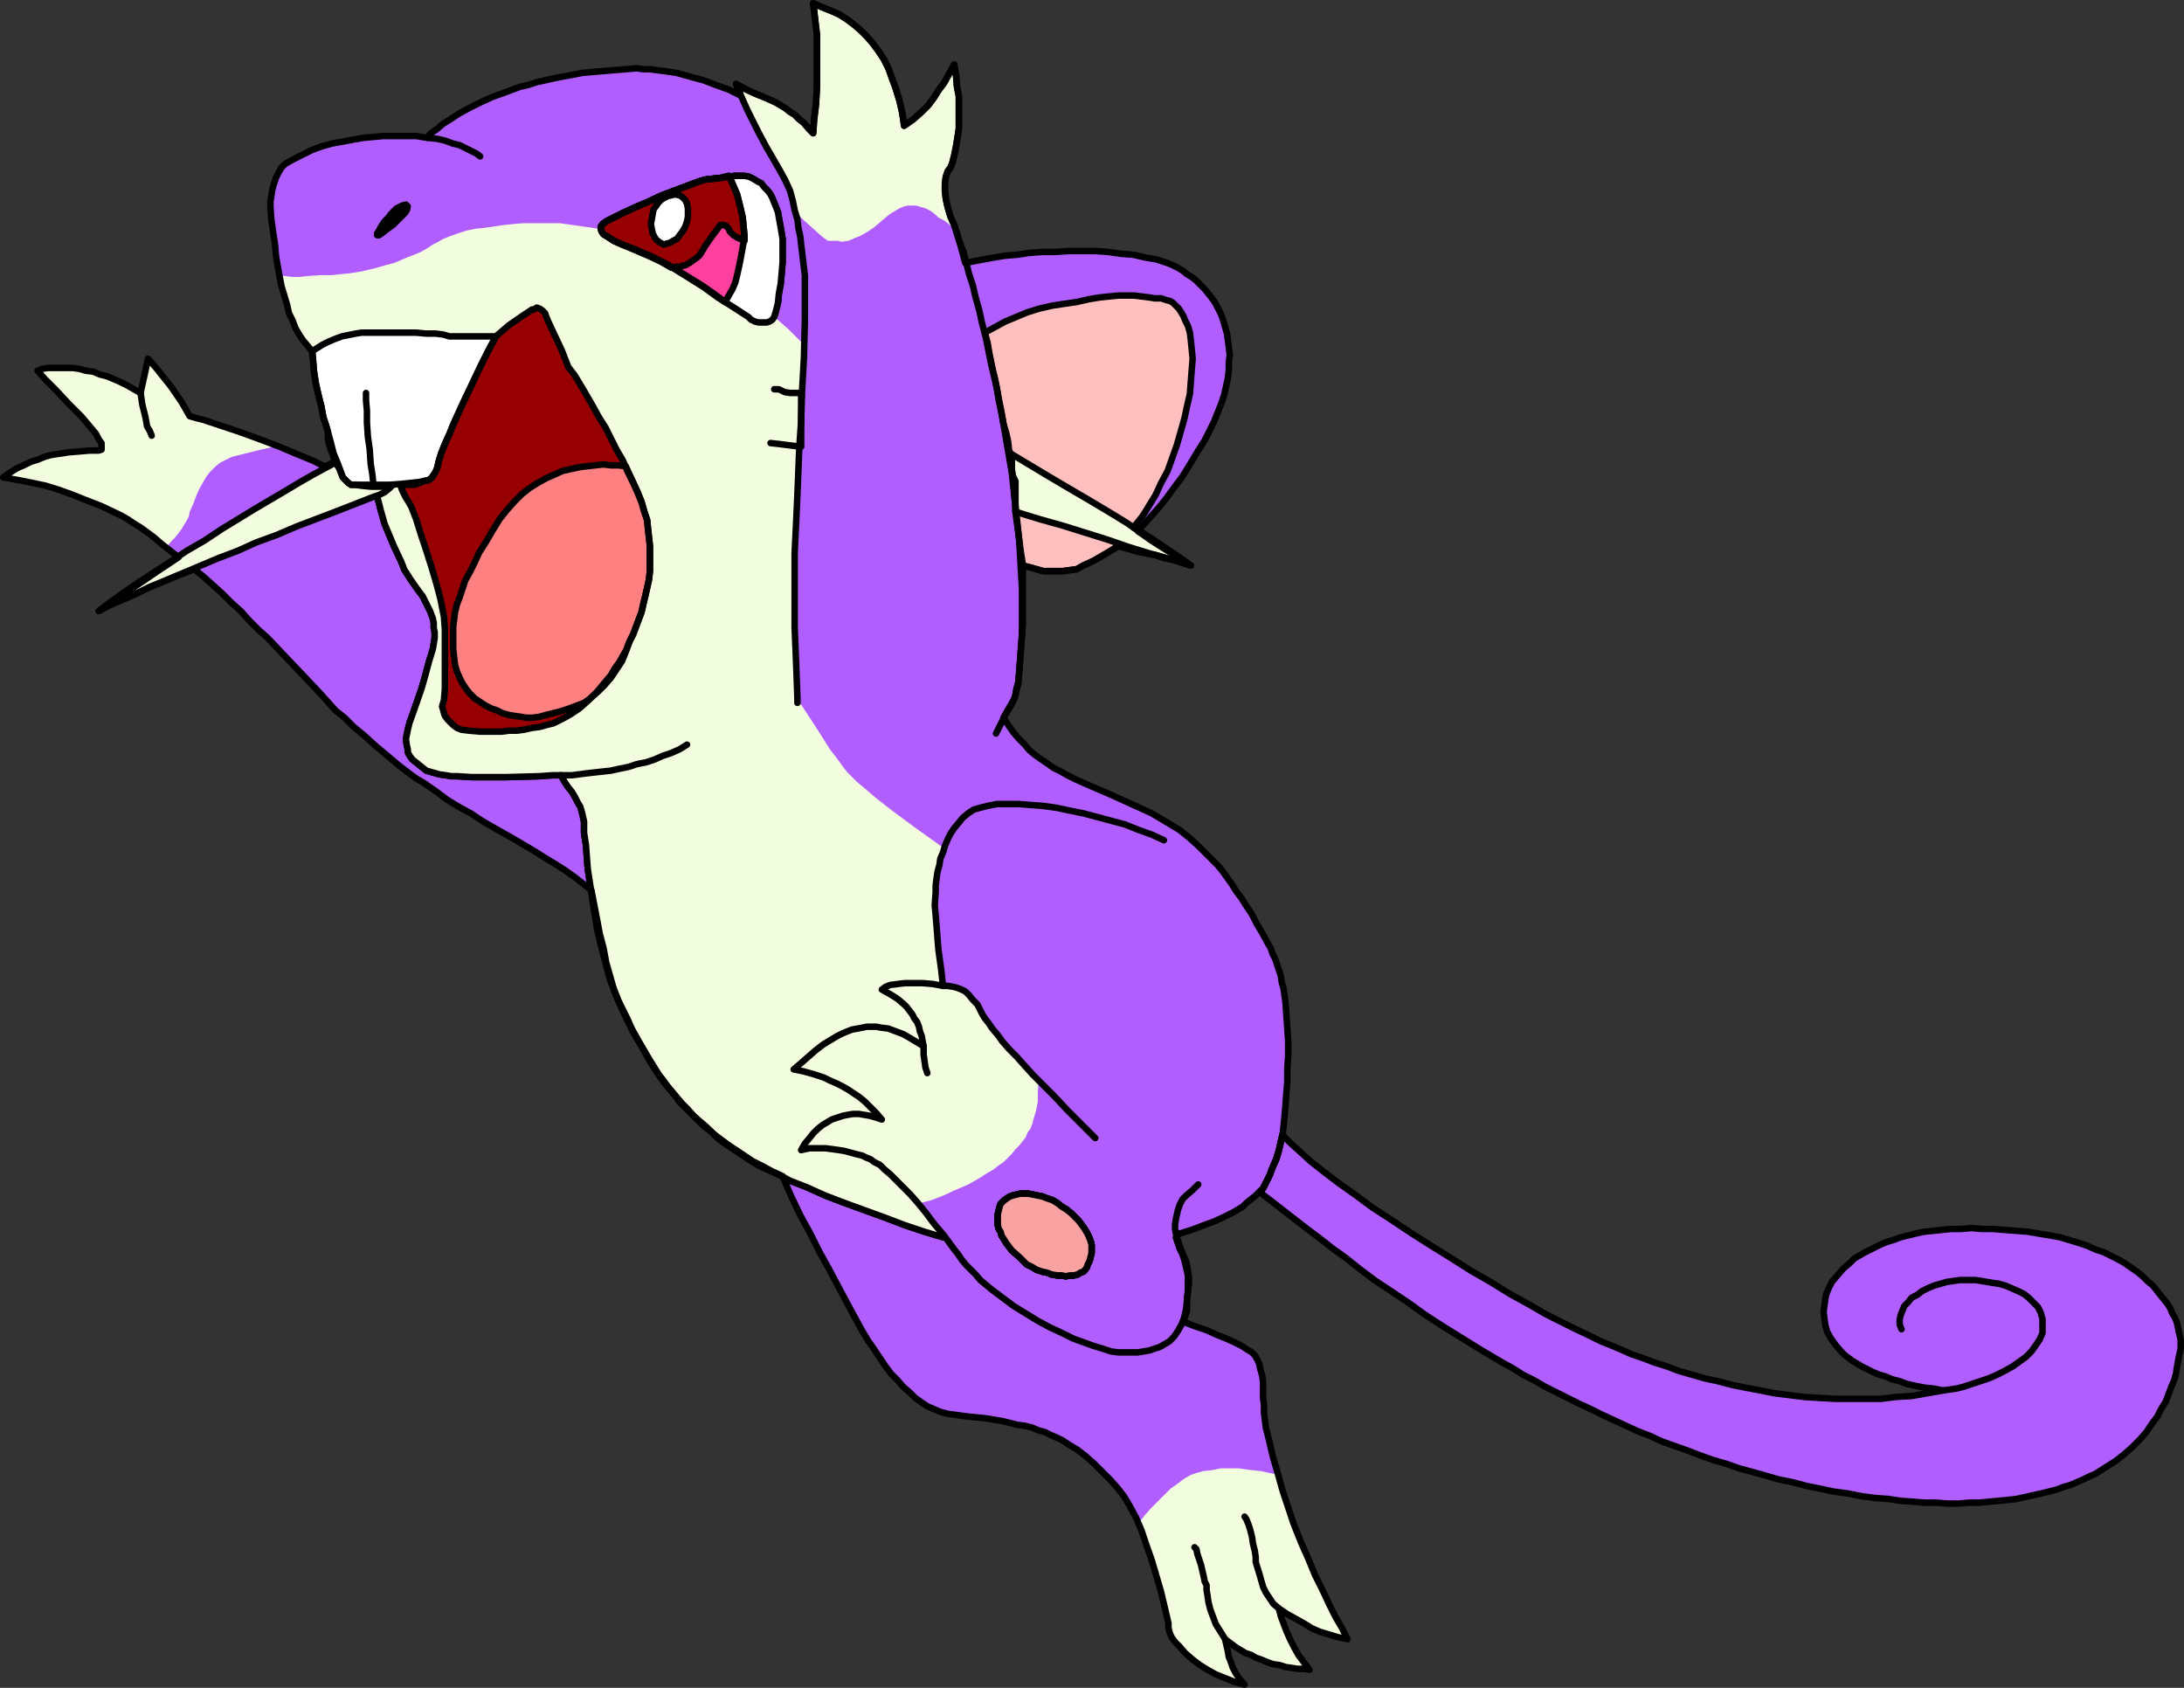
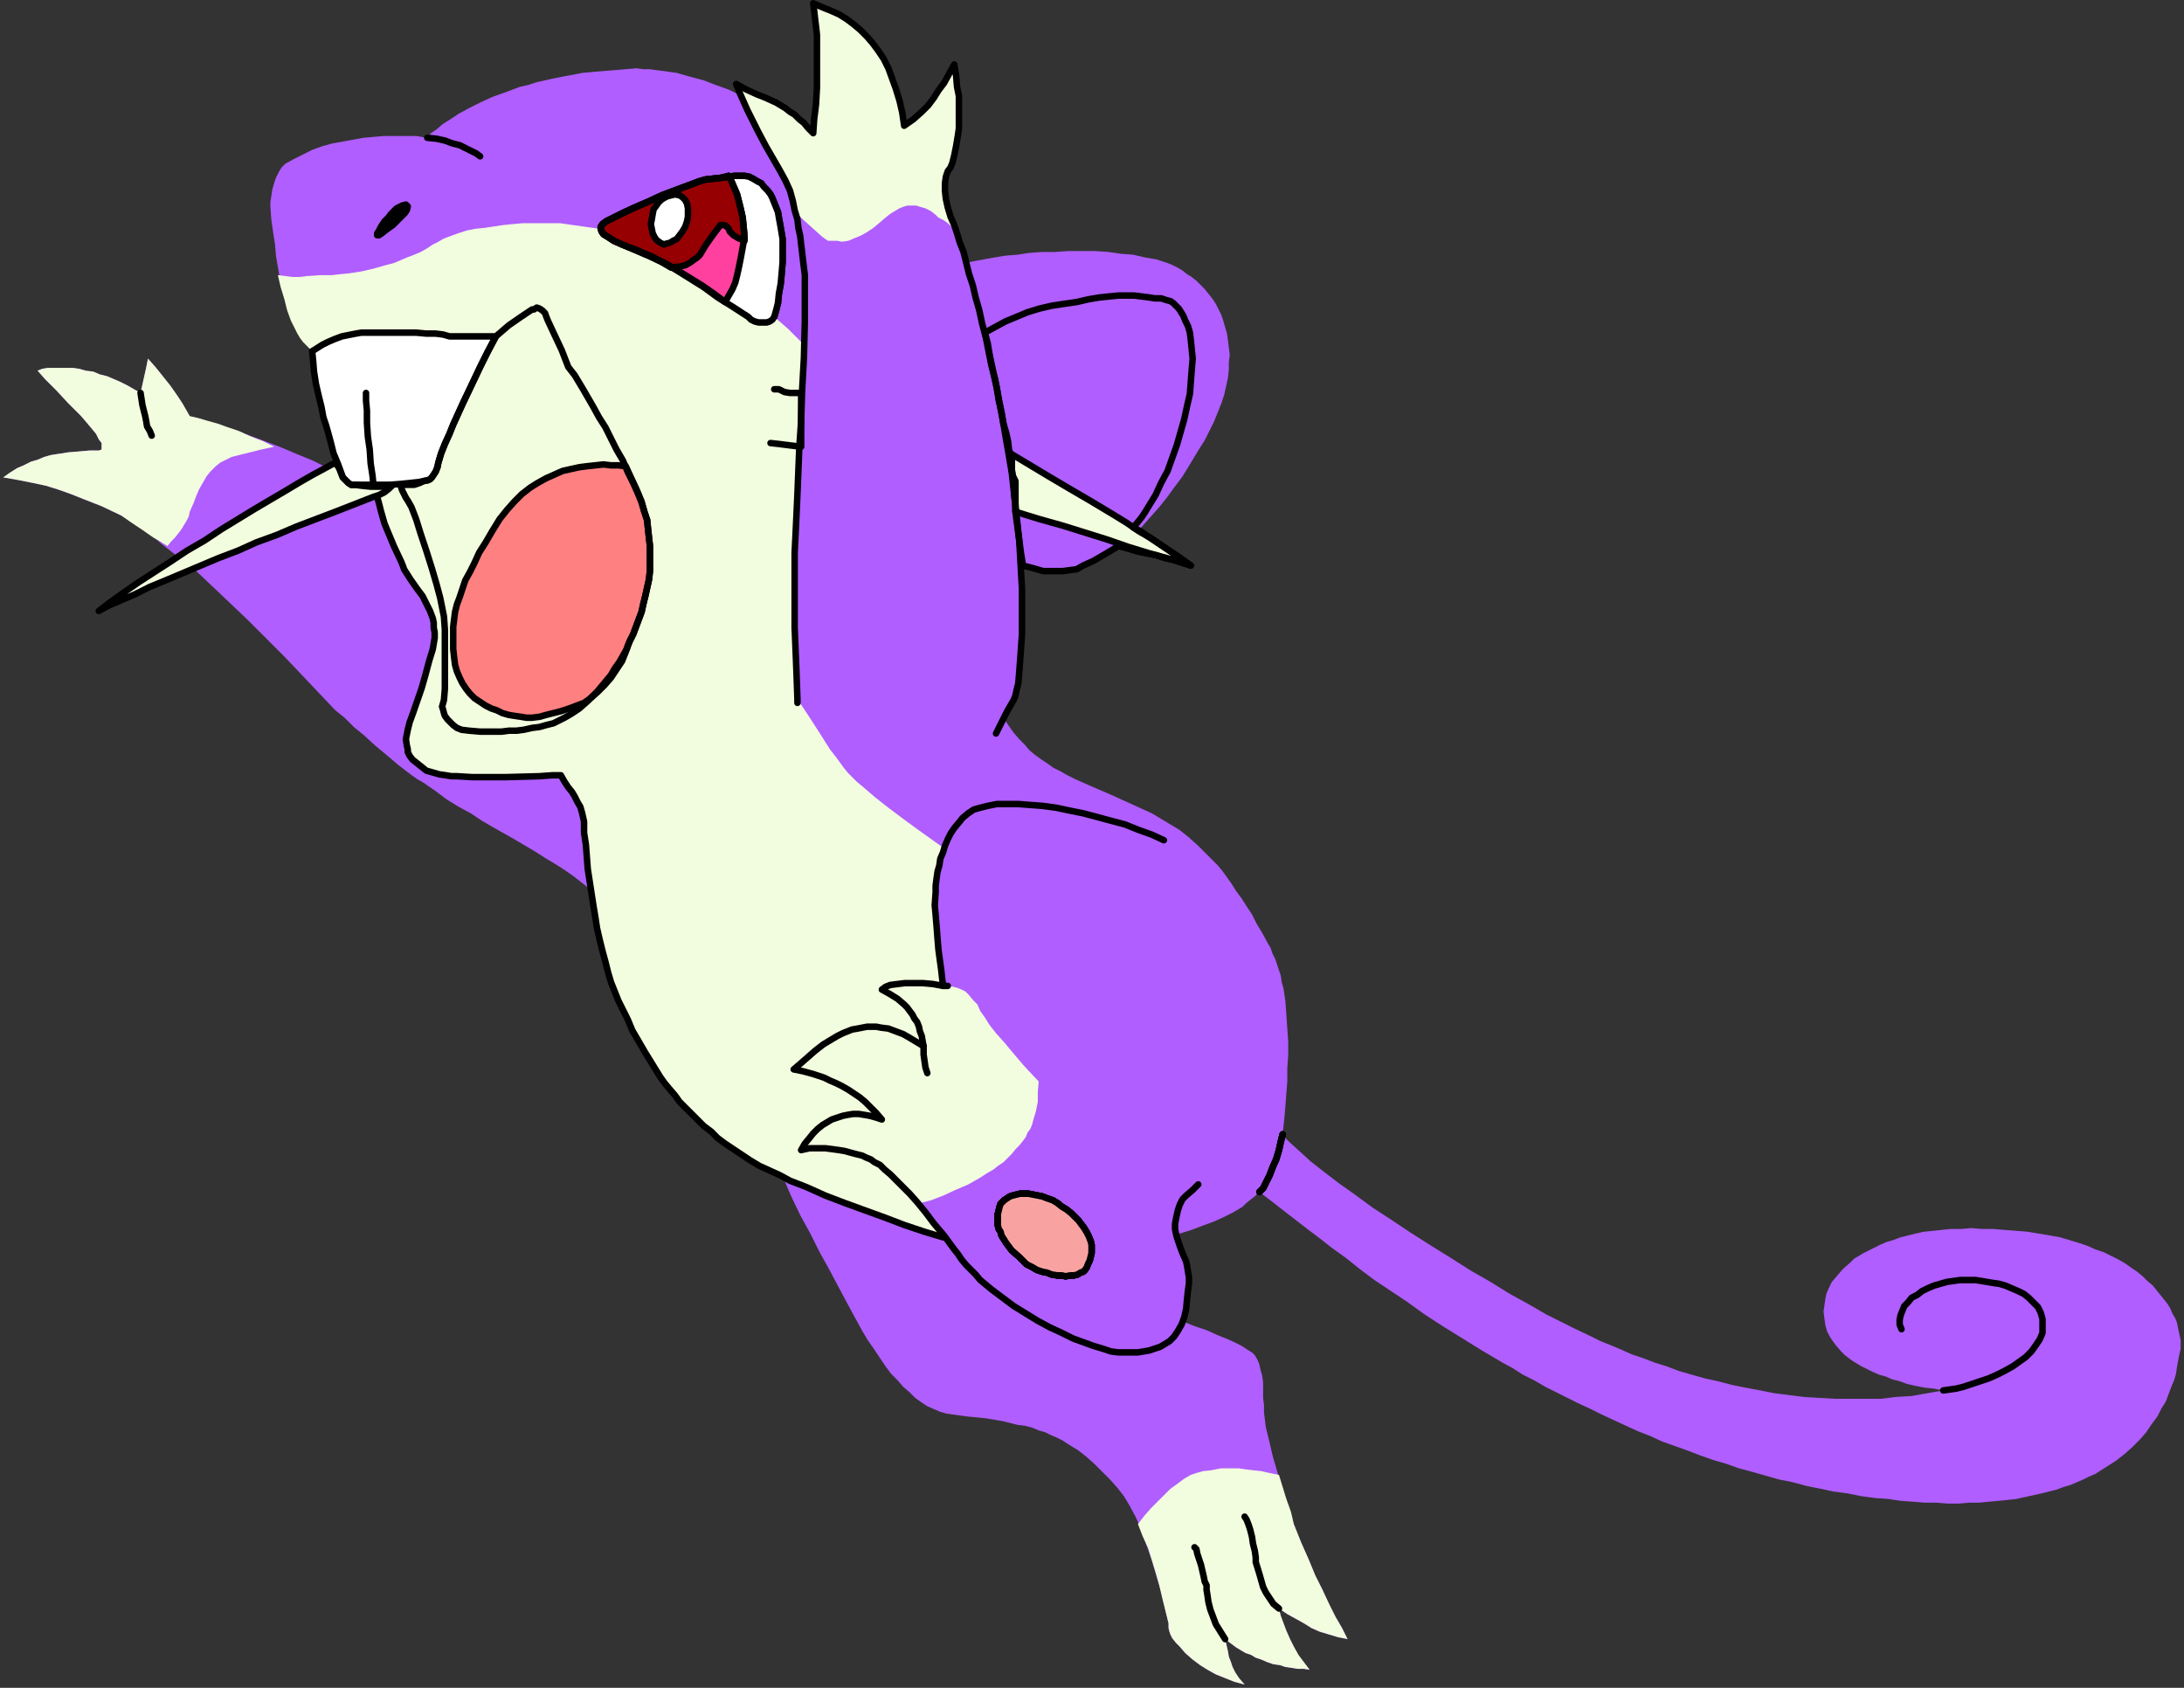
<svg xmlns="http://www.w3.org/2000/svg" xmlns:ns1="http://www.inkscape.org/namespaces/inkscape" xmlns:ns2="http://sodipodi.sourceforge.net/DTD/sodipodi-0.dtd" width="353.101" height="272.85" id="svg4047" version="1.1" ns1:version="0.92.3 (2405546, 2018-03-11)" ns2:docname="Rattata_(alt)_-_Pokemon_Project_Studio_Red_and_Blue.svg">
  <rect width="100%" height="100%" fill="#333333" stroke="none" />
  <defs id="defs4049">
    <clipPath id="clipPath23168" clipPathUnits="userSpaceOnUse">
      <path ns1:connector-curvature="0" id="path23170" d="M 0,1656.67 V 43.332 H 2200 V 1656.67 Z" style="clip-rule:evenodd" />
    </clipPath>
  </defs>
  <ns2:namedview id="base" pagecolor="#ffffff" bordercolor="#666666" borderopacity="1.0" ns1:pageopacity="0.0" ns1:pageshadow="2" ns1:zoom="1" ns1:cx="207.84362" ns1:cy="314.76401" ns1:document-units="px" ns1:current-layer="layer1" showgrid="false" fit-margin-top="0" fit-margin-left="0" fit-margin-right="0" fit-margin-bottom="0" ns1:window-width="944" ns1:window-height="662" ns1:window-x="1" ns1:window-y="0" ns1:window-maximized="0" />
  <g ns1:label="Layer 1" ns1:groupmode="layer" id="layer1" transform="translate(-1016.762,-817.627)">
    <path id="path31211" style="fill:#b05eff;fill-opacity:1;fill-rule:evenodd;stroke:none" d="m 1340.837,1016.453 -1.8,-0.153 h -1.8 l -1.8,-0.148 -1.649,0.148 h -1.651 l -1.499,0.153 -1.35,0.148 -1.501,0.148 -1.35,0.301 -1.199,0.301 -1.201,0.297 -1.201,0.45 -1.049,0.301 -1.049,0.45 -0.9,0.45 -0.9,0.45 -0.9,0.45 -0.751,0.45 -0.751,0.45 -0.599,0.599 -1.201,1.053 -0.9,1.048 -0.9,1.048 -0.45,0.9 -0.45,1.053 -0.149,0.747 -0.149,1.053 -0.151,1.048 0.151,1.202 0.149,1.048 0.301,1.048 0.599,1.053 0.751,1.048 0.9,1.048 0.599,0.603 0.599,0.45 0.601,0.45 0.749,0.45 0.751,0.45 0.9,0.45 0.9,0.45 1.049,0.45 1.051,0.297 1.049,0.45 1.201,0.301 1.199,0.45 1.35,0.301 1.501,0.297 1.499,0.153 1.499,0.297 -2.549,0.45 -2.551,0.45 -2.551,0.153 -2.399,0.297 h -7.501 l -2.549,-0.148 -2.401,-0.148 -2.399,-0.301 -2.399,-0.301 -2.25,-0.45 -2.401,-0.45 -2.25,-0.45 -2.25,-0.599 -2.099,-0.45 -2.101,-0.599 -2.101,-0.603 -1.949,-0.747 -1.949,-0.603 -1.951,-0.747 -1.8,-0.603 -1.649,-0.747 -1.8,-0.751 -1.501,-0.599 -1.499,-0.751 -2.849,-1.35 -2.401,-1.202 -2.099,-1.048 -2.851,-1.651 -2.999,-1.647 -3.15,-1.953 -3.15,-1.8 -3.301,-2.097 -3.15,-1.953 -3.299,-2.097 -3.15,-2.102 -3.001,-1.948 -2.849,-2.102 -2.551,-1.8 -2.549,-1.948 -2.101,-1.651 -1.8,-1.651 -1.499,-1.35 -0.751,-0.747 -0.45,-0.603 0.301,-2.848 0.149,-1.8 0.149,-1.948 0.151,-1.953 v -2.097 l 0.149,-2.102 v -2.25 l -0.149,-2.102 -0.151,-2.25 -0.149,-2.097 -0.301,-2.102 -0.299,-1.048 -0.151,-1.053 -0.299,-0.9 -0.301,-0.9 -0.301,-0.9 -0.45,-0.9 -0.299,-0.9 -0.45,-0.747 -0.9,-1.651 -0.9,-1.498 -0.751,-1.503 -0.9,-1.35 -0.751,-1.197 -0.9,-1.202 -0.749,-1.202 -0.751,-1.048 -0.751,-1.048 -0.749,-0.9 -0.9,-0.9 -0.751,-0.751 -0.751,-0.751 -0.749,-0.747 -1.501,-1.35 -1.499,-1.202 -1.499,-0.9 -1.501,-0.9 -1.499,-0.9 -1.651,-0.751 -1.649,-0.747 -3.301,-1.503 -3.15,-1.35 -1.35,-0.599 -1.35,-0.599 -1.199,-0.603 -1.051,-0.599 -1.199,-0.599 -1.051,-0.751 -0.9,-0.599 -1.049,-0.751 -0.9,-0.751 -0.751,-0.9 -0.9,-0.9 -0.9,-1.048 -0.749,-1.048 -0.9,-1.35 1.199,-1.953 0.301,-0.599 0.301,-0.599 0.149,-0.603 0.149,-0.9 0.301,-1.048 0.149,-1.651 0.151,-1.948 0.149,-1.948 0.149,-1.953 0.151,-2.097 v -9.302 l 1.199,0.301 1.051,0.297 1.049,0.301 h 3.15 l 1.049,-0.148 1.201,-0.153 1.049,-0.599 1.651,-0.751 1.8,-1.048 2.25,-1.35 1.651,0.45 1.499,0.45 3.001,0.599 1.35,0.45 1.499,0.301 1.35,0.45 1.35,0.45 -2.25,-1.498 -2.25,-1.35 -2.101,-1.35 -1.049,-0.751 -0.9,-0.599 1.049,-1.202 1.201,-1.35 1.201,-1.35 1.199,-1.498 1.201,-1.651 1.35,-1.8 1.201,-1.948 1.35,-2.25 1.049,-1.651 0.751,-1.498 0.749,-1.503 0.601,-1.498 0.599,-1.498 0.45,-1.35 0.301,-1.35 0.299,-1.35 0.151,-1.35 v -1.202 l 0.149,-1.202 -0.149,-1.197 -0.151,-1.202 -0.149,-1.048 -0.301,-1.053 -0.299,-1.048 -0.301,-0.9 -0.45,-0.9 -0.45,-0.9 -0.599,-0.9 -0.601,-0.751 -0.599,-0.747 -0.599,-0.603 -0.751,-0.747 -0.751,-0.603 -0.749,-0.45 -0.751,-0.599 -0.751,-0.45 -0.9,-0.45 -0.749,-0.301 -0.9,-0.297 -0.9,-0.301 -1.8,-0.301 -1.951,-0.45 -1.949,-0.148 -2.101,-0.301 -2.099,-0.148 h -4.351 l -2.101,0.148 h -2.099 l -2.101,0.153 -1.949,0.297 -1.951,0.153 -1.8,0.297 -1.649,0.301 -1.651,0.301 -1.35,0.297 -0.45,-1.647 -0.45,-1.651 -0.9,-2.849 -0.599,-1.35 -0.45,-1.503 -0.301,-1.35 -0.149,-1.35 v -1.197 l 0.149,-1.053 0.301,-0.9 0.45,-0.599 0.299,-0.751 0.301,-1.197 0.301,-1.503 0.149,-0.9 0.149,-0.9 0.151,-1.048 v -5.252 l -0.301,-1.498 -0.149,-1.8 -0.301,-1.8 -0.9,1.651 -0.751,1.35 -0.9,1.197 -0.749,1.202 -0.9,1.202 -1.051,1.048 -1.35,1.202 -1.499,1.048 -0.301,-2.102 -0.45,-1.948 -0.599,-1.948 -0.599,-1.651 -0.601,-1.651 -0.749,-1.498 -0.9,-1.35 -0.9,-1.202 -0.9,-1.048 -1.051,-1.048 -1.049,-0.9 -1.201,-0.9 -1.199,-0.751 -1.35,-0.599 -1.501,-0.603 -1.35,-0.599 0.151,1.202 0.149,1.35 0.149,1.197 0.151,1.35 v 8.55 l -0.151,2.7 -0.299,2.403 -0.151,2.25 -0.749,-0.751 -0.751,-0.9 -0.751,-0.599 -0.749,-0.751 -0.751,-0.45 -0.751,-0.599 -1.499,-0.9 -1.651,-0.751 -1.499,-0.599 -1.651,-0.751 -1.649,-0.9 0.149,0.45 0.149,0.45 0.301,0.45 v 0.45 l -1.8,-0.9 -2.101,-0.751 -1.949,-0.747 -2.25,-0.603 -1.049,-0.297 -1.051,-0.301 -1.049,-0.148 -1.049,-0.153 -1.201,-0.148 -1.049,-0.148 h -1.051 l -1.049,-0.153 -1.8,0.153 -1.8,0.148 -1.8,0.148 -1.8,0.153 -1.651,0.148 -1.499,0.301 -1.651,0.297 -1.499,0.301 -1.35,0.301 -1.35,0.297 -1.35,0.45 -1.35,0.301 -1.201,0.45 -1.199,0.45 -2.101,0.751 -1.949,0.9 -1.8,0.9 -1.651,0.9 -1.35,0.9 -1.201,0.747 -1.049,0.9 -0.9,0.603 -0.599,0.747 -0.9,-0.148 -0.9,-0.148 h -5.251 l -1.651,0.148 -1.649,0.148 -1.651,0.301 -1.651,0.301 -1.649,0.297 -1.651,0.45 -1.651,0.603 -1.499,0.747 -1.499,0.751 -1.35,0.751 -0.601,0.599 -0.45,0.751 -0.45,0.9 -0.299,0.9 -0.301,1.048 -0.149,1.048 -0.151,0.9 v 0.751 l 0.151,2.102 0.299,2.097 0.301,1.953 0.149,1.8 0.301,1.8 0.301,1.647 0.299,1.503 0.45,1.498 0.45,1.498 0.301,1.35 0.599,1.202 0.45,1.202 0.601,1.048 0.599,0.9 0.751,0.9 0.749,0.9 v 0 l 0.151,1.498 0.149,1.8 0.301,1.953 0.45,1.948 0.45,1.8 0.299,1.651 0.45,1.35 0.301,1.048 v 1.202 l 0.301,1.197 0.45,1.202 0.45,1.35 h -0.45 l -0.45,0.301 -0.45,0.148 -0.45,0.148 -1.8,-0.9 -2.551,-1.048 -2.849,-1.202 -3.15,-1.197 -3.301,-1.202 -3.15,-1.048 -2.7,-0.9 -1.199,-0.301 -1.051,-0.301 -0.599,-1.048 -0.599,-1.048 -0.9,-1.35 -1.051,-1.503 -1.199,-1.498 -1.201,-1.498 -1.201,-1.35 -0.299,1.498 -0.301,1.35 -0.301,1.35 -0.299,1.35 -1.051,-0.599 -1.049,-0.603 -1.201,-0.599 -1.049,-0.45 -1.049,-0.45 -1.201,-0.301 -1.049,-0.45 -1.201,-0.148 -1.049,-0.301 -1.051,-0.148 h -4.05 l -0.9,0.148 -0.749,0.301 1.199,1.35 1.8,1.8 1.951,2.102 2.099,2.097 0.9,1.053 0.751,0.9 0.751,0.9 0.45,0.9 0.45,0.599 v 1.048 l -0.45,0.153 h -1.501 l -1.649,0.148 -1.8,0.148 -0.9,0.153 -1.051,0.148 -0.9,0.148 -1.049,0.301 -1.049,0.45 -1.051,0.301 -1.199,0.599 -1.051,0.45 -1.199,0.751 -1.051,0.747 2.551,0.45 2.25,0.45 2.101,0.45 1.949,0.603 2.101,0.747 2.25,0.9 2.7,1.053 3.15,1.498 1.049,0.599 0.9,0.603 1.201,0.747 1.049,0.751 1.201,0.9 1.199,1.048 2.7,2.102 -1.8,1.202 -1.8,1.197 -3.299,2.25 -3.15,2.102 -2.849,1.948 1.35,-0.747 1.649,-0.751 1.8,-0.751 1.951,-0.9 1.949,-0.9 2.25,-0.9 2.101,-0.9 2.399,-0.9 2.7,2.551 3.001,2.849 2.999,2.853 2.851,2.849 2.999,3.002 2.851,2.997 2.7,2.853 2.7,2.849 1.499,1.202 1.499,1.498 1.651,1.35 1.8,1.651 1.8,1.498 1.949,1.651 1.951,1.498 1.049,0.751 1.049,0.599 1.951,1.35 1.8,1.35 1.949,1.202 1.949,1.048 1.8,1.202 1.8,1.048 3.451,1.948 3.299,1.953 1.651,1.048 1.499,0.9 1.651,1.048 1.499,1.053 1.35,1.048 1.501,1.202 0.9,4.649 0.45,2.398 0.599,2.25 0.45,2.403 0.599,2.097 0.601,2.102 0.749,1.948 1.35,3.002 0.9,1.651 0.9,1.647 1.051,1.8 1.049,1.953 1.201,1.8 0.749,0.9 0.751,1.048 0.751,0.9 0.749,0.9 0.9,1.048 0.9,0.9 0.9,1.053 1.051,0.9 1.049,0.9 1.049,1.048 1.201,0.9 1.201,0.9 1.35,0.9 1.35,0.9 1.35,0.9 1.499,0.751 1.651,0.9 1.649,0.747 1.35,3.15 1.501,3.15 1.649,3.002 1.501,3.002 1.499,2.7 1.35,2.547 1.201,2.25 1.049,1.953 0.9,1.647 0.9,1.651 0.9,1.498 1.049,1.503 0.9,1.35 0.9,1.35 0.9,1.197 1.051,1.053 0.9,1.048 1.049,0.9 0.9,0.9 1.049,0.751 0.9,0.599 1.051,0.45 1.049,0.45 1.049,0.301 3.301,0.45 2.999,0.297 2.7,0.45 1.201,0.301 1.201,0.301 1.199,0.148 1.201,0.301 1.049,0.45 1.051,0.297 0.9,0.45 1.049,0.45 0.9,0.45 0.9,0.603 1.499,0.9 1.35,1.048 1.35,1.202 1.35,1.35 1.201,1.197 1.201,1.35 1.049,1.35 0.9,1.503 1.049,1.948 0.9,2.102 0.751,2.25 0.9,2.547 0.751,2.551 0.749,2.551 0.601,2.547 0.599,2.551 v 0.751 l 0.149,0.599 0.151,0.45 0.299,0.599 0.601,0.751 0.599,0.599 0.9,1.051 1.201,1.049 1.199,0.9 1.201,0.751 1.35,0.749 1.499,0.601 1.501,0.599 1.649,0.45 -0.9,-1.049 -0.599,-0.9 -0.45,-0.9 -0.301,-0.9 -0.299,-0.751 -0.151,-0.9 -0.45,-1.949 0.601,0.45 0.599,0.45 0.599,0.45 0.751,0.45 0.751,0.45 0.9,0.299 0.749,0.45 0.9,0.301 1.051,0.45 0.9,0.301 1.049,0.149 0.9,0.301 1.049,0.149 0.9,0.149 h 1.051 l 0.9,0.151 -0.9,-1.201 -0.9,-1.201 -0.751,-1.35 -0.599,-1.199 -0.601,-1.35 -0.45,-1.201 -0.45,-1.202 -0.299,-1.197 1.35,0.9 1.35,0.747 1.35,0.751 1.199,0.751 1.35,0.599 1.501,0.45 1.499,0.45 1.499,0.301 -0.9,-1.8 -1.049,-1.799 -1.049,-2.102 -1.051,-2.25 -1.199,-2.398 -1.051,-2.551 -1.199,-2.7 -1.201,-3.002 -0.9,-2.7 -0.9,-2.7 -0.751,-2.7 -0.749,-2.547 -0.301,-1.202 -0.301,-1.35 -0.299,-1.202 -0.301,-1.197 -0.149,-1.202 -0.151,-1.202 v -1.197 l -0.149,-1.202 v -2.551 l -0.149,-1.048 -0.301,-1.048 -0.149,-0.751 -0.301,-0.751 -0.45,-0.747 -0.45,-0.45 -0.751,-0.45 -0.9,-0.603 -1.199,-0.599 -1.35,-0.599 -1.501,-0.603 -1.649,-0.747 -1.8,-0.603 -1.951,-0.747 0.301,-0.9 0.301,-0.9 v -1.953 l 0.149,-1.048 v -2.7 l -0.301,-1.35 -0.299,-1.202 -0.301,-0.9 -0.45,-0.9 -0.301,-0.9 -0.299,-0.9 0.599,-0.599 1.949,-0.599 1.951,-0.751 1.649,-0.599 1.651,-0.751 1.499,-0.751 1.501,-0.9 0.599,-0.599 0.751,-0.599 0.749,-0.603 0.601,-0.599 1.949,1.498 2.7,2.102 3.299,2.551 1.8,1.35 2.101,1.647 2.101,1.503 2.25,1.8 2.399,1.8 2.7,1.8 2.7,1.8 2.7,1.948 3.001,1.948 3.15,1.953 3.15,1.948 3.299,1.948 1.651,0.9 1.649,1.053 1.8,0.9 1.8,1.048 1.8,0.9 1.8,0.9 1.8,0.9 1.951,0.9 1.8,0.9 1.949,0.9 1.949,0.9 1.951,0.9 1.949,0.751 1.949,0.9 2.101,0.747 2.101,0.751 1.949,0.751 2.101,0.747 2.099,0.603 2.101,0.747 2.25,0.603 2.101,0.599 2.099,0.599 2.25,0.45 2.25,0.603 2.25,0.45 2.101,0.45 2.25,0.297 2.25,0.45 2.25,0.301 2.101,0.148 1.949,0.301 2.101,0.148 1.8,0.153 h 1.949 l 1.8,0.148 h 1.8 l 1.651,-0.148 h 1.649 l 1.501,-0.153 1.649,-0.148 1.501,-0.148 1.35,-0.153 1.35,-0.297 1.35,-0.301 1.35,-0.301 1.199,-0.297 1.201,-0.301 1.201,-0.45 1.049,-0.301 1.049,-0.45 1.051,-0.45 0.9,-0.45 1.049,-0.45 1.651,-1.048 1.649,-1.048 1.35,-1.053 1.35,-1.197 1.201,-1.202 1.049,-1.202 0.9,-1.35 0.9,-1.197 0.601,-1.202 0.749,-1.202 0.45,-1.197 0.45,-1.202 0.45,-1.048 0.301,-1.053 0.149,-1.048 0.301,-1.651 0.301,-1.35 v -1.35 l -0.151,-0.747 -0.149,-0.603 -0.149,-0.747 -0.151,-0.751 -0.299,-0.751 -0.45,-0.747 -0.301,-0.751 -0.45,-0.751 -0.599,-0.747 -0.601,-0.751 -0.599,-0.751 -0.599,-0.747 -0.9,-0.751 -0.751,-0.751 -0.9,-0.747 -0.9,-0.603 -1.049,-0.747 -1.051,-0.603 -1.199,-0.599 -1.201,-0.599 -1.35,-0.45 -1.35,-0.603 -1.35,-0.45 -1.499,-0.45 -1.501,-0.45 -1.649,-0.297 -1.8,-0.301 -1.8,-0.301 -1.8,-0.148 -1.951,-0.148 v 0" ns1:connector-curvature="0" />
    <path id="path31213" style="fill:none;stroke:#000000;stroke-width:1.05;stroke-linecap:round;stroke-linejoin:round;stroke-miterlimit:10;stroke-dasharray:none;stroke-opacity:1" d="m 1224.138,1001 -0.301,1.202 -0.299,1.35 -0.45,1.498 -0.601,1.35 -0.45,1.202 -0.599,1.202 -0.45,0.9 -0.599,0.599" ns1:connector-curvature="0" />
    <path id="path31215" style="fill:none;stroke:#000000;stroke-width:1.05;stroke-linecap:round;stroke-linejoin:round;stroke-miterlimit:10;stroke-dasharray:none;stroke-opacity:1" d="m 1137.138,846.052 0.749,0.148 0.601,0.301 0.749,0.45 0.601,0.301 0.45,0.599 0.599,0.599 0.45,0.603 0.301,0.599 0.299,0.751 0.301,0.747 0.301,0.751 0.149,0.9 0.301,1.651 0.299,1.8 v 3.748 l -0.149,1.8 -0.149,1.651 -0.301,1.647 -0.149,1.503 -0.301,1.197 -0.301,1.053 -0.299,0.45 -0.45,0.297 -0.45,0.153 h -1.35 l -0.601,-0.153 -0.599,-0.297 -0.45,-0.45 -2.551,-1.651 -2.399,-1.498 -2.25,-1.651 -2.399,-1.498 -1.201,-0.751 -1.201,-0.751 -1.199,-0.747 -1.35,-0.603 -1.35,-0.747 -1.501,-0.603 -1.499,-0.599 -1.499,-0.599 -1.35,-0.603 -0.9,-0.599 -0.751,-0.45 -0.301,-0.45 -0.149,-0.45 v -0.301 l 0.301,-0.45 0.599,-0.45 2.7,-1.35 1.949,-0.9 2.101,-0.9 2.25,-1.048 2.399,-0.9 2.401,-0.9 1.199,-0.45 1.051,-0.301 1.199,-0.148 1.651,-0.148 1.8,-0.301 h 1.651 v 0" ns1:connector-curvature="0" />
-     <path id="path31217" style="fill:none;stroke:#000000;stroke-width:1.05;stroke-linecap:round;stroke-linejoin:round;stroke-miterlimit:10;stroke-dasharray:none;stroke-opacity:1" d="m 1077.738,897.95 0.299,1.053 0.301,1.197 0.301,1.053 0.299,1.048 0.751,1.8 0.751,1.8 1.199,2.551 0.301,0.747 0.149,0.45 1.051,1.651 1.049,1.498 0.9,1.202 0.599,1.202 0.601,1.197 0.45,1.202 0.149,0.751 v 0.747 l 0.149,0.751 v 0.9 l -0.299,1.8 -0.601,1.948 -0.599,2.25 -0.599,2.102 -1.35,3.901 -0.601,1.647 -0.299,1.202 -0.151,0.751 -0.149,0.747 0.149,1.053 0.151,0.599 v 0.45 l 0.299,0.599 0.45,0.603 0.751,0.599 0.751,0.599 0.749,0.603 1.051,0.297 1.049,0.301 1.049,0.148 0.9,0.153 h 0.9 l 2.401,0.148 h 5.549 l 5.4,-0.148 2.101,-0.153 h 1.35 l 0.599,1.053 0.599,0.9 0.601,0.747 0.45,0.751 0.45,0.9 0.45,0.751 0.299,1.048 0.301,1.35 v 1.8 l 0.301,1.948 0.149,1.953 0.149,1.948 0.301,1.948 0.301,1.953 0.299,1.948 0.301,1.8 0.301,1.948 0.45,1.953 0.45,1.8 0.45,1.647 0.45,1.8 0.45,1.503 0.599,1.498 0.599,1.498 1.501,3.002 0.749,1.8 1.051,1.8 1.049,1.8 1.201,1.948 1.199,1.953 0.751,1.048 0.751,0.9 0.9,1.048 0.749,1.053 0.9,0.9 1.051,1.048 0.9,0.9 1.049,1.048 1.201,0.9 1.049,1.053 1.201,0.9 1.35,0.9 1.35,0.9 1.35,0.9 1.499,0.9 1.651,0.747 1.649,0.751 1.651,0.9 2.7,1.048 3.001,1.35 3.15,1.202 3.299,1.202 3.299,1.197 3.15,1.202 3.15,1.048 3.001,0.9" ns1:connector-curvature="0" />
    <path id="path31219" style="fill:none;stroke:#000000;stroke-width:1.05;stroke-linecap:round;stroke-linejoin:round;stroke-miterlimit:10;stroke-dasharray:none;stroke-opacity:1" d="m 1107.438,942.95 h 1.8 l 2.25,-0.297 1.35,-0.153 1.35,-0.148 1.35,-0.148 1.35,-0.301 1.499,-0.301 1.35,-0.45 1.499,-0.297 1.35,-0.45 1.35,-0.603 1.35,-0.45 1.35,-0.599 1.201,-0.751" ns1:connector-curvature="0" />
    <path id="path31221" style="fill:none;stroke:#000000;stroke-width:1.05;stroke-linecap:round;stroke-linejoin:round;stroke-miterlimit:10;stroke-dasharray:none;stroke-opacity:1" d="m 1182.737,1022.002 0.9,0.45 0.751,0.45 0.9,0.301 0.749,0.148 0.751,0.301 0.9,0.148 h 0.751 l 0.599,0.148 0.751,-0.148 h 0.599 l 0.599,-0.148 0.45,-0.301 0.45,-0.148 0.301,-0.301 0.301,-0.45 0.149,-0.45 0.301,-0.599 0.149,-0.603 0.149,-0.599 v -1.35 l -0.149,-0.599 -0.301,-0.751 -0.299,-0.599 -0.45,-0.751 -0.45,-0.599 -0.45,-0.603 -0.601,-0.599 -0.599,-0.599 -0.751,-0.603 -0.749,-0.45 -0.751,-0.599 -0.751,-0.45 -0.9,-0.301 -0.749,-0.297 -0.751,-0.153 -0.751,-0.148 -0.749,-0.148 h -1.35 l -0.601,0.148 -0.599,0.148 -0.45,0.153 -0.45,0.297 -0.45,0.301 -0.301,0.301 -0.299,0.297 -0.151,0.45 -0.149,0.603 -0.149,0.599 v 1.8 l 0.149,0.599 0.301,0.45 0.149,0.603 0.751,1.197 0.9,1.202 1.199,1.048 1.201,1.202 v 0" ns1:connector-curvature="0" />
    <path id="path31223" style="fill:none;stroke:#000000;stroke-width:1.05;stroke-linecap:round;stroke-linejoin:round;stroke-miterlimit:10;stroke-dasharray:none;stroke-opacity:1" d="m 1224.138,1001 -0.301,1.202 -0.299,1.35 -0.45,1.498 -0.601,1.35 -0.45,1.202 -0.599,1.202 -0.45,0.9 -0.599,0.599" ns1:connector-curvature="0" />
    <path id="path31225" style="fill:none;stroke:#000000;stroke-width:1.05;stroke-linecap:round;stroke-linejoin:round;stroke-miterlimit:10;stroke-dasharray:none;stroke-opacity:1" d="m 1107.438,942.95 h 1.8 l 2.25,-0.297 1.35,-0.153 1.35,-0.148 1.35,-0.148 1.35,-0.301 1.499,-0.301 1.35,-0.45 1.499,-0.297 1.35,-0.45 1.35,-0.603 1.35,-0.45 1.35,-0.599 1.201,-0.751" ns1:connector-curvature="0" />
    <path id="path31227" style="fill:none;stroke:#000000;stroke-width:1.05;stroke-linecap:round;stroke-linejoin:round;stroke-miterlimit:10;stroke-dasharray:none;stroke-opacity:1" d="m 1182.737,1022.002 0.9,0.45 0.751,0.45 0.9,0.301 0.749,0.148 0.751,0.301 0.9,0.148 h 0.751 l 0.599,0.148 0.751,-0.148 h 0.599 l 0.599,-0.148 0.45,-0.301 0.45,-0.148 0.301,-0.301 0.301,-0.45 0.149,-0.45 0.301,-0.599 0.149,-0.603 0.149,-0.599 v -1.35 l -0.149,-0.599 -0.301,-0.751 -0.299,-0.599 -0.45,-0.751 -0.45,-0.599 -0.45,-0.603 -0.601,-0.599 -0.599,-0.599 -0.751,-0.603 -0.749,-0.45 -0.751,-0.599 -0.751,-0.45 -0.9,-0.301 -0.749,-0.297 -0.751,-0.153 -0.751,-0.148 -0.749,-0.148 h -1.35 l -0.601,0.148 -0.599,0.148 -0.45,0.153 -0.45,0.297 -0.45,0.301 -0.301,0.301 -0.299,0.297 -0.151,0.45 -0.149,0.603 -0.149,0.599 v 1.8 l 0.149,0.599 0.301,0.45 0.149,0.603 0.751,1.197 0.9,1.202 1.199,1.048 1.201,1.202 v 0" ns1:connector-curvature="0" />
    <path id="path31229" style="fill:#f2fcde;fill-opacity:1;fill-rule:evenodd;stroke:none" d="m 1184.687,992.45 -2.25,-2.398 -1.8,-2.102 -1.499,-1.8 -1.35,-1.498 -1.049,-1.35 -0.751,-1.202 -0.751,-1.048 -0.45,-1.048 -0.749,-0.751 -0.601,-0.751 -0.599,-0.599 -0.599,-0.301 -0.751,-0.297 -0.599,-0.153 -0.9,-0.148 h -0.751 l -0.149,-1.202 -0.151,-1.35 -0.45,-3.299 -0.149,-1.8 -0.149,-1.948 -0.151,-1.8 -0.149,-1.651 v -2.25 l 0.149,-1.202 v -1.197 l 0.151,-1.053 0.299,-1.197 0.301,-1.202 0.45,-1.202 -4.199,-2.997 -2.25,-1.651 -2.401,-1.8 -2.099,-1.651 -2.101,-1.8 -0.9,-0.747 -0.751,-0.751 -0.749,-0.751 -0.601,-0.747 -1.199,-1.651 -1.051,-1.35 -1.8,-2.849 -1.649,-2.551 -1.8,-2.7 v 0 l -0.151,-4.05 -0.149,-3.748 -0.149,-3.451 v -11.848 l 0.149,-2.853 0.149,-2.849 0.151,-3.002 0.299,-6.899 0.301,-3.901 0.149,-4.199 0.301,-4.801 0.149,-5.247 v 0 l -0.599,-0.9 -0.751,-0.751 -1.35,-1.35 -1.199,-1.048 -1.051,-0.9 -0.45,0.45 -0.45,0.148 -0.599,0.148 h -0.599 l -0.601,-0.148 -0.599,-0.148 -0.9,-0.45 -2.551,-1.651 -2.399,-1.498 -2.25,-1.651 -2.399,-1.498 -1.201,-0.751 -1.201,-0.751 -1.199,-0.747 -1.35,-0.603 -1.35,-0.747 -1.501,-0.603 -1.499,-0.599 -1.499,-0.599 -1.651,-0.9 -1.201,-0.603 -0.599,-0.45 -0.301,-0.599 -2.099,-0.301 -2.101,-0.297 -2.101,-0.301 h -5.999 l -1.651,0.148 -1.499,0.153 -3.001,0.45 -1.499,0.148 -1.499,0.301 -1.35,0.45 -1.651,0.599 -0.751,0.301 -0.749,0.45 -0.9,0.45 -0.9,0.599 -1.051,0.599 -1.049,0.45 -1.201,0.45 -1.049,0.45 -1.049,0.45 -1.201,0.301 -2.101,0.599 -1.949,0.45 -1.949,0.301 -1.501,0.148 -1.35,0.153 h -1.949 l -2.101,0.148 -1.199,0.148 h -1.051 l -1.199,-0.148 -1.201,-0.148 v 0 l 0.45,1.948 0.599,1.948 0.45,1.8 0.601,1.651 0.749,1.498 0.301,0.603 0.45,0.747 0.45,0.603 0.45,0.45 0.599,0.599 0.45,0.45 v 0 l 0.151,1.498 0.149,1.8 0.301,1.953 0.45,1.948 0.45,1.8 0.299,1.651 0.45,1.35 0.301,1.048 v 1.202 l 0.301,1.197 0.45,1.202 0.45,1.35 0.299,0.45 0.301,0.45 0.301,0.751 0.299,0.747 0.45,0.45 0.45,0.45 0.45,0.301 h 5.551 l 1.8,-0.148 1.649,-0.153 1.501,-0.148 1.199,-0.148 -0.299,0.148 -0.45,0.148 -1.201,0.301 h -2.399 l -1.201,0.45 -0.9,0.45 -0.599,0.45 -0.45,0.599 v 0 l 0.299,1.053 0.301,1.197 0.301,1.053 0.299,1.048 0.751,1.8 0.751,1.8 1.199,2.551 0.301,0.747 0.149,0.45 1.051,1.651 1.049,1.498 0.9,1.202 0.599,1.202 0.601,1.197 0.45,1.202 0.149,0.751 v 0.747 l 0.149,0.751 v 0.9 l -0.299,1.8 -0.601,1.948 -0.599,2.25 -0.599,2.102 -1.35,3.901 -0.601,1.647 -0.299,1.202 -0.151,0.751 -0.149,0.747 0.149,1.053 0.151,0.599 v 0.45 l 0.299,0.599 0.45,0.603 0.751,0.599 0.751,0.599 0.749,0.603 1.051,0.297 1.049,0.301 1.049,0.148 0.9,0.153 h 0.9 l 2.401,0.148 h 5.549 l 5.4,-0.148 2.101,-0.153 h 1.35 l 0.599,1.053 0.599,0.9 0.601,0.747 0.45,0.751 0.45,0.9 0.45,0.751 0.299,1.048 0.301,1.35 v 1.8 l 0.301,1.948 0.149,1.953 0.149,1.948 0.301,1.948 0.301,1.953 0.299,1.948 0.301,1.8 0.301,1.948 0.45,1.953 0.45,1.8 0.45,1.647 0.45,1.8 0.45,1.503 0.599,1.498 0.599,1.498 1.501,3.002 0.749,1.8 1.051,1.8 1.049,1.8 1.201,1.948 1.199,1.953 0.751,1.048 0.751,0.9 0.9,1.048 0.749,1.053 0.9,0.9 1.051,1.048 0.9,0.9 1.049,1.048 1.201,0.9 1.049,1.053 1.201,0.9 1.35,0.9 1.35,0.9 1.35,0.9 1.499,0.9 1.651,0.747 1.649,0.751 1.651,0.9 2.7,1.048 3.001,1.35 3.15,1.202 3.299,1.202 3.299,1.197 3.15,1.202 3.15,1.048 3.001,0.9 v -0.599 l -1.049,-1.202 -0.9,-1.197 -0.9,-1.202 -0.9,-1.35 1.8,-0.45 1.949,-0.751 1.949,-0.9 1.051,-0.45 1.049,-0.45 1.049,-0.599 1.051,-0.599 0.9,-0.603 1.049,-0.599 0.751,-0.599 0.9,-0.603 0.749,-0.747 0.601,-0.603 0.599,-0.747 0.599,-0.603 0.601,-0.747 0.45,-0.603 0.299,-0.747 0.45,-0.603 0.301,-0.747 0.149,-0.603 0.45,-1.498 0.301,-1.498 v -1.651 l 0.149,-1.651 v 0" ns1:connector-curvature="0" />
    <path id="path31231" style="fill:#f2fcde;fill-opacity:1;fill-rule:evenodd;stroke:none" d="m 1171.037,854.003 -0.599,-1.35 -0.45,-1.503 -0.301,-1.35 -0.149,-1.35 v -1.197 l 0.149,-1.053 0.301,-0.9 0.45,-0.599 0.299,-0.751 0.301,-1.197 0.301,-1.503 0.149,-0.9 0.149,-0.9 0.151,-1.048 v -5.252 l -0.301,-1.498 -0.149,-1.8 -0.301,-1.8 -0.9,1.651 -0.751,1.35 -0.9,1.197 -0.749,1.202 -0.9,1.202 -1.051,1.048 -1.35,1.202 -1.499,1.048 -0.301,-2.102 -0.45,-1.948 -0.599,-1.948 -0.599,-1.651 -0.601,-1.651 -0.749,-1.498 -0.9,-1.35 -0.9,-1.202 -0.9,-1.048 -1.051,-1.048 -1.049,-0.9 -1.201,-0.9 -1.199,-0.751 -1.35,-0.599 -1.501,-0.603 -1.35,-0.599 0.151,1.202 0.149,1.35 0.149,1.197 0.151,1.35 v 8.55 l -0.151,2.7 -0.299,2.403 -0.151,2.25 -0.749,-0.751 -0.751,-0.9 -0.751,-0.599 -0.749,-0.751 -0.751,-0.45 -0.751,-0.599 -1.499,-0.9 -1.651,-0.751 -1.499,-0.599 -1.651,-0.751 -1.649,-0.9 0.599,1.498 0.599,1.35 0.601,1.35 0.599,1.202 1.201,2.398 1.199,2.25 1.201,1.953 1.049,1.948 0.9,1.651 0.751,1.647 0.149,0.9 0.151,0.603 0.149,0.747 0.149,0.9 1.501,1.503 1.499,1.35 1.499,1.35 0.601,0.45 0.45,0.297 h 1.499 l 0.751,0.153 1.049,-0.153 1.049,-0.45 0.751,-0.297 0.599,-0.301 0.751,-0.45 0.9,-0.599 0.9,-0.751 1.049,-0.9 0.751,-0.599 0.751,-0.45 0.749,-0.45 0.751,-0.301 0.599,-0.148 h 1.35 l 0.45,0.148 1.051,0.301 0.9,0.45 0.749,0.599 0.45,0.45 0.9,0.45 0.601,0.45 1.049,0.9 v -0.599" ns1:connector-curvature="0" />
    <path id="path31233" style="fill:#f2fcde;fill-opacity:1;fill-rule:evenodd;stroke:none" d="m 1228.488,1087.552 -0.9,-1.201 -0.9,-1.201 -0.751,-1.35 -0.599,-1.199 -0.601,-1.35 -0.45,-1.201 -0.45,-1.202 -0.299,-1.197 1.35,0.9 1.35,0.747 1.35,0.751 1.199,0.751 1.35,0.599 1.501,0.45 1.499,0.45 1.499,0.301 -0.9,-1.8 -1.049,-1.799 -1.049,-2.102 -1.051,-2.25 -1.199,-2.398 -1.051,-2.551 -1.199,-2.7 -1.201,-3.002 -0.45,-1.948 -0.751,-2.102 -0.599,-1.948 -0.599,-1.948 -1.501,-0.301 -1.35,-0.301 -1.35,-0.148 -1.199,-0.148 -1.051,-0.153 h -2.999 l -1.501,0.301 -1.35,0.148 -1.049,0.301 -0.9,0.301 -1.049,0.599 -1.201,0.9 -1.049,0.751 -1.051,1.048 -1.049,1.048 -1.049,1.053 -1.051,1.197 -1.049,1.35 0.751,1.953 0.9,1.948 0.599,1.948 0.599,1.953 0.601,2.097 0.45,1.953 1.049,4.199 v 0.751 l 0.149,0.599 0.151,0.45 0.299,0.599 0.601,0.751 0.599,0.599 0.9,1.051 1.201,1.049 1.199,0.9 1.201,0.751 1.35,0.749 1.499,0.601 1.501,0.599 1.649,0.45 -0.9,-1.049 -0.599,-0.9 -0.45,-0.9 -0.301,-0.9 -0.299,-0.751 -0.151,-0.9 -0.45,-1.949 0.601,0.45 0.599,0.45 0.599,0.45 0.751,0.45 0.751,0.45 0.9,0.299 0.749,0.45 0.9,0.301 1.051,0.45 0.9,0.301 1.049,0.149 0.9,0.301 1.049,0.149 0.9,0.149 h 1.051 l 0.9,0.151 v 0" ns1:connector-curvature="0" />
    <path id="path31235" style="fill:#f2fcde;fill-opacity:1;fill-rule:evenodd;stroke:none" d="m 1032.738,890.453 h -1.501 l -1.649,0.148 -1.8,0.148 -0.9,0.153 -1.051,0.148 -0.9,0.148 -1.049,0.301 -1.049,0.45 -1.051,0.301 -1.199,0.599 -1.051,0.45 -1.199,0.751 -1.051,0.747 2.551,0.45 2.25,0.45 2.101,0.45 1.949,0.603 2.101,0.747 2.25,0.9 2.7,1.053 3.15,1.498 1.499,1.048 1.8,1.202 1.949,1.35 1.051,0.599 1.199,0.751 0.601,-0.751 0.599,-0.599 0.599,-0.751 0.45,-0.599 0.45,-0.751 0.45,-0.747 0.301,-0.603 0.149,-0.747 0.601,-1.35 0.45,-1.202 0.45,-1.048 0.599,-1.053 0.599,-1.048 0.601,-0.751 0.9,-0.9 0.749,-0.599 0.9,-0.45 0.9,-0.45 1.201,-0.301 1.201,-0.297 2.399,-0.603 2.101,-0.45 -1.8,-0.9 -1.951,-0.747 -1.949,-0.9 -1.8,-0.603 -1.651,-0.599 -1.649,-0.45 -1.501,-0.45 -1.35,-0.301 -0.599,-1.048 -0.599,-1.048 -0.9,-1.35 -1.051,-1.503 -1.199,-1.498 -1.201,-1.498 -1.201,-1.35 -0.299,1.498 -0.301,1.35 -0.301,1.35 -0.299,1.35 -1.051,-0.599 -1.049,-0.603 -1.201,-0.599 -1.049,-0.45 -1.049,-0.45 -1.201,-0.301 -1.049,-0.45 -1.201,-0.148 -1.049,-0.301 -1.051,-0.148 h -4.05 l -0.9,0.148 -0.749,0.301 1.199,1.35 1.8,1.8 1.951,2.102 2.099,2.097 0.9,1.053 0.751,0.9 0.751,0.9 0.45,0.9 0.45,0.599 v 1.048 l -0.45,0.153 v 0" ns1:connector-curvature="0" />
    <path id="path31237" style="fill:#ffffff;fill-opacity:1;fill-rule:evenodd;stroke:none" d="m 1137.138,846.052 0.749,0.148 0.601,0.301 0.749,0.45 0.601,0.301 0.45,0.599 0.599,0.599 0.45,0.603 0.301,0.599 0.299,0.751 0.301,0.747 0.301,0.751 0.149,0.9 0.301,1.651 0.299,1.8 v 3.748 l -0.149,1.8 -0.149,1.651 -0.301,1.647 -0.149,1.503 -0.301,1.197 -0.301,1.053 -0.299,0.45 -0.45,0.297 -0.45,0.153 h -1.35 l -0.601,-0.153 -0.599,-0.297 -0.45,-0.45 -2.551,-1.651 -2.399,-1.498 -2.25,-1.651 -2.399,-1.498 -1.201,-0.751 -1.201,-0.751 -1.199,-0.747 -1.35,-0.603 -1.35,-0.747 -1.501,-0.603 -1.499,-0.599 -1.499,-0.599 -1.35,-0.603 -0.9,-0.599 -0.751,-0.45 -0.301,-0.45 -0.149,-0.45 v -0.301 l 0.301,-0.45 0.599,-0.45 2.7,-1.35 1.949,-0.9 2.101,-0.9 2.25,-1.048 2.399,-0.9 2.401,-0.9 1.199,-0.45 1.051,-0.301 1.199,-0.148 1.651,-0.148 1.8,-0.301 h 1.651 v 0" ns1:connector-curvature="0" />
    <path id="path31239" style="fill:#ff409f;fill-opacity:1;fill-rule:evenodd;stroke:none" d="m 1137.138,855.952 -0.151,-1.651 -0.149,-1.498 -0.301,-1.35 -0.299,-1.202 -0.301,-1.197 -0.45,-1.053 -0.45,-1.048 -0.45,-0.9 -1.201,0.301 -1.049,0.148 -1.499,0.148 -1.051,0.301 -1.199,0.45 -2.401,0.9 -2.399,0.9 -2.25,1.048 -2.101,0.9 -1.949,0.9 -2.7,1.35 -0.599,0.45 -0.301,0.45 v 0.301 l 0.149,0.45 0.301,0.45 0.751,0.45 0.9,0.599 1.35,0.603 1.199,0.45 1.201,0.45 1.201,0.599 1.199,0.45 2.101,1.048 2.101,1.202 1.949,1.202 1.949,1.197 1.951,1.35 1.8,1.35 0.599,-1.048 0.599,-1.048 0.45,-1.053 0.301,-1.197 0.301,-1.35 0.299,-1.503 0.301,-1.647 0.301,-1.651 v 0" ns1:connector-curvature="0" />
    <path id="path31241" style="fill:#960002;fill-opacity:1;fill-rule:evenodd;stroke:none" d="m 1129.038,859.552 0.45,-0.301 0.45,-0.45 0.9,-1.498 1.049,-1.498 0.45,-0.603 0.45,-0.599 0.45,-0.599 h 0.45 l 0.45,0.148 0.45,0.45 0.149,0.45 0.601,0.599 0.749,0.45 1.051,0.45 v -0.599 l -0.151,-1.651 -0.149,-1.498 -0.301,-1.35 -0.299,-1.202 -0.301,-1.197 -0.45,-1.053 -0.45,-1.048 -0.45,-0.9 -1.201,0.301 -1.049,0.148 -1.499,0.148 -1.051,0.301 -1.199,0.45 -2.401,0.9 -2.399,0.9 -2.25,1.048 -2.101,0.9 -1.949,0.9 -2.7,1.35 -0.599,0.45 -0.301,0.45 v 0.301 l 0.149,0.45 0.301,0.45 0.751,0.45 0.9,0.599 1.35,0.603 2.099,0.9 2.101,0.9 1.949,0.9 1.8,1.048 0.751,-0.148 h 0.599 l 1.051,-0.301 0.749,-0.45 0.601,-0.45 v 0" ns1:connector-curvature="0" />
    <path id="path31243" style="fill:#ffffff;fill-opacity:1;fill-rule:evenodd;stroke:none" d="m 1124.088,857.153 0.45,-0.153 0.599,-0.148 0.45,-0.301 0.599,-0.297 0.45,-0.603 0.45,-0.599 0.45,-0.751 0.301,-0.9 0.149,-0.747 v -1.35 l -0.149,-0.751 -0.301,-0.599 -0.45,-0.45 -0.45,-0.301 -0.749,-0.148 -0.601,0.148 -0.599,0.148 -0.599,0.301 -0.45,0.301 -0.45,0.45 -0.301,0.45 -0.45,0.599 -0.149,0.751 -0.151,0.9 -0.149,0.747 0.149,0.751 0.151,0.751 0.299,0.599 0.301,0.45 0.599,0.45 0.601,0.301 v 0" ns1:connector-curvature="0" />
    <path id="path31245" style="fill:#000000;fill-opacity:1;fill-rule:evenodd;stroke:none" d="m 1080.287,854.003 0.751,-0.751 0.599,-0.599 0.601,-0.603 0.299,-0.45 0.151,-0.599 -0.301,-0.301 -0.599,0.153 -0.9,0.45 -0.45,0.45 -0.45,0.45 -0.45,0.599 -0.601,0.599 -0.599,0.9 -0.301,0.603 -0.299,0.45 v 0.297 h 0.299 l 0.45,-0.297 0.751,-0.603 1.049,-0.747 v 0" ns1:connector-curvature="0" />
    <path id="path31247" style="fill:#ffffff;fill-opacity:1;fill-rule:evenodd;stroke:none" d="m 1067.237,874.402 1.651,-1.048 0.9,-0.45 1.049,-0.45 1.201,-0.45 1.499,-0.301 0.751,-0.148 0.9,-0.153 h 8.851 l 1.649,0.153 h 1.501 l 1.199,0.148 1.051,0.301 h 7.499 l -1.35,2.547 -1.199,2.403 -1.35,2.849 -1.501,3.15 -0.749,1.651 -0.751,1.647 -0.599,1.503 -0.751,1.647 -0.599,1.503 -0.45,1.498 -0.151,0.751 -0.299,0.747 -0.301,0.45 -0.301,0.45 -0.299,0.301 -0.301,0.148 -0.751,0.153 -0.749,0.148 -1.35,0.148 -1.501,0.153 -1.8,0.148 h -6.3 l -0.45,-0.301 -0.9,-0.9 -0.749,-2.097 -0.751,-1.8 -0.45,-1.8 -0.45,-1.651 -0.301,-1.048 -0.45,-1.35 -0.299,-1.651 -0.45,-1.8 -0.45,-1.948 -0.301,-1.953 -0.149,-1.8 -0.151,-1.498 v 0" ns1:connector-curvature="0" />
    <path id="path31249" style="fill:none;stroke:#000000;stroke-width:1.05;stroke-linecap:round;stroke-linejoin:round;stroke-miterlimit:10;stroke-dasharray:none;stroke-opacity:1" d="m 1182.737,1022.002 0.9,0.45 0.751,0.45 0.9,0.301 0.749,0.148 0.751,0.301 0.9,0.148 h 0.751 l 0.599,0.148 0.751,-0.148 h 0.599 l 0.599,-0.148 0.45,-0.301 0.45,-0.148 0.301,-0.301 0.301,-0.45 0.149,-0.45 0.301,-0.599 0.149,-0.603 0.149,-0.599 v -1.35 l -0.149,-0.599 -0.301,-0.751 -0.299,-0.599 -0.45,-0.751 -0.45,-0.599 -0.45,-0.603 -0.601,-0.599 -0.599,-0.599 -0.751,-0.603 -0.749,-0.45 -0.751,-0.599 -0.751,-0.45 -0.9,-0.301 -0.749,-0.297 -0.751,-0.153 -0.751,-0.148 -0.749,-0.148 h -1.35 l -0.601,0.148 -0.599,0.148 -0.45,0.153 -0.45,0.297 -0.45,0.301 -0.301,0.301 -0.299,0.297 -0.151,0.45 -0.149,0.603 -0.149,0.599 v 1.8 l 0.149,0.599 0.301,0.45 0.149,0.603 0.751,1.197 0.9,1.202 1.199,1.048 1.201,1.202 v 0" ns1:connector-curvature="0" />
-     <path id="path31251" style="fill:#960002;fill-opacity:1;fill-rule:evenodd;stroke:none" d="m 1120.938,900.353 -0.45,-1.503 -0.601,-1.498 -0.749,-1.651 -0.9,-1.8 -0.751,-1.8 -1.049,-1.8 -0.9,-1.8 -0.9,-1.8 -1.051,-1.647 -0.9,-1.651 -1.649,-2.849 -1.35,-2.25 -1.051,-1.35 -1.049,-2.7 -1.201,-2.551 -1.049,-2.25 -0.301,-0.751 -0.149,-0.45 -0.45,-0.45 -0.45,-0.297 -0.45,-0.153 -0.45,0.301 h -0.301 l -0.45,0.301 -1.35,0.9 -1.949,1.35 -2.101,1.8 v 0 l -1.35,2.547 -1.199,2.403 -1.35,2.849 -1.501,3.15 -0.749,1.651 -0.751,1.647 -0.599,1.503 -0.751,1.647 -0.599,1.503 -0.45,1.498 -0.151,0.751 -0.299,0.747 -0.301,0.45 -0.301,0.45 -0.299,0.301 -0.301,0.148 -0.751,0.153 -0.599,0.297 -0.9,0.301 h -2.25 l 0.301,0.9 0.299,0.599 0.301,0.603 0.301,0.45 0.599,1.048 0.751,1.948 0.749,2.403 0.9,2.7 0.9,2.849 0.751,2.551 0.599,2.25 0.301,1.498 0.301,1.498 0.149,2.102 v 9.598 l -0.149,1.8 -0.301,1.053 0.149,0.45 0.151,0.599 0.149,0.45 0.45,0.599 0.45,0.45 0.45,0.45 0.599,0.45 0.751,0.301 1.201,0.148 1.8,0.153 h 3.449 l 1.201,-0.153 h 1.201 l 1.199,-0.148 1.35,-0.301 1.201,-0.148 1.049,-0.301 1.201,-0.297 0.9,-0.45 0.9,-0.45 1.049,-0.603 1.35,-0.9 1.35,-1.197 0.751,-0.751 0.751,-0.751 0.749,-0.9 0.751,-0.9 0.751,-0.9 0.599,-1.048 0.751,-1.048 0.599,-1.053 0.599,-1.048 0.45,-1.202 0.601,-1.197 0.45,-1.202 0.45,-1.202 0.45,-1.197 0.299,-1.35 0.301,-1.202 0.301,-1.35 0.299,-1.35 0.151,-1.35 v -4.05 l -0.151,-1.35 -0.149,-1.35 -0.149,-1.498 -0.45,-1.35 v 0" ns1:connector-curvature="0" />
    <path id="path31253" style="fill:#ff8080;fill-opacity:1;fill-rule:evenodd;stroke:none" d="m 1117.938,893 -1.201,-0.148 h -1.199 l -1.201,-0.148 -1.35,0.148 -1.35,0.148 -1.201,0.153 -1.35,0.297 -1.35,0.301 -1.35,0.599 -1.35,0.603 -1.35,0.747 -1.199,0.751 -1.35,1.048 -1.201,1.202 -1.201,1.35 -0.599,0.751 -0.599,0.747 -1.201,1.953 -1.049,1.8 -1.051,1.647 -0.749,1.651 -0.751,1.498 -0.751,1.35 -0.45,1.35 -0.45,1.35 -0.45,1.202 -0.299,1.202 -0.151,1.197 -0.149,1.202 v 3.6 l 0.149,1.35 0.151,1.202 0.299,1.048 0.45,1.048 0.45,0.9 0.601,0.9 0.599,0.751 0.751,0.751 0.9,0.599 0.9,0.599 0.9,0.45 0.9,0.301 0.9,0.45 1.049,0.301 0.9,0.148 1.049,0.148 0.9,0.153 h 0.9 l 1.201,-0.153 1.049,-0.297 1.201,-0.301 1.201,-0.301 1.35,-0.45 2.399,-0.9 1.049,-0.747 1.201,-1.053 1.049,-1.048 1.051,-1.202 0.9,-1.35 0.9,-1.35 0.299,-0.747 0.301,-0.751 0.301,-0.9 0.299,-0.751 0.601,-1.197 0.45,-1.202 0.45,-1.202 0.45,-1.197 0.299,-1.35 0.301,-1.202 0.301,-1.35 0.299,-1.35 0.151,-1.35 v -4.05 l -0.151,-1.35 -0.149,-1.35 -0.149,-1.498 -0.45,-1.35 -0.45,-1.651 -0.751,-1.8 -0.9,-1.948 -0.9,-1.953 v 0" ns1:connector-curvature="0" />
    <path id="path31255" style="fill:#f2fcde;fill-opacity:1;fill-rule:evenodd;stroke:none" d="m 1074.138,896.002 h -0.601 l -0.45,-0.301 -0.9,-0.9 -0.299,-0.747 -0.301,-0.751 -0.301,-0.45 -0.299,-0.45 -1.651,0.9 -1.949,1.048 -2.101,1.202 -2.25,1.35 -2.551,1.498 -2.549,1.503 -2.7,1.647 -2.7,1.651 -2.7,1.8 -2.851,1.651 -2.7,1.8 -2.549,1.647 -2.551,1.651 -2.399,1.651 -2.101,1.498 -1.949,1.498 3.899,-1.8 4.651,-2.097 2.549,-1.202 2.7,-1.202 2.851,-1.197 2.999,-1.35 3.001,-1.202 3.15,-1.35 3.001,-1.202 3.15,-1.35 3.15,-1.197 3.15,-1.202 3.15,-1.048 2.999,-1.053 0.45,-0.148 0.45,-0.148 0.9,-0.45 0.751,-0.603 0.599,-0.599 -0.9,0.148 -1.049,0.153 h -1.651 l -1.499,-0.153 -1.049,-0.148 v 0" ns1:connector-curvature="0" />
    <path id="path31257" style="fill:#f8a3a2;fill-opacity:1;fill-rule:evenodd;stroke:none" d="m 1182.737,1022.002 0.9,0.45 0.751,0.45 0.9,0.301 0.749,0.148 0.751,0.301 0.9,0.148 h 0.751 l 0.599,0.148 0.751,-0.148 h 0.599 l 0.599,-0.148 0.45,-0.301 0.45,-0.148 0.301,-0.301 0.301,-0.45 0.149,-0.45 0.301,-0.599 0.149,-0.603 0.149,-0.599 v -1.35 l -0.149,-0.599 -0.301,-0.751 -0.299,-0.599 -0.45,-0.751 -0.45,-0.599 -0.45,-0.603 -0.601,-0.599 -0.599,-0.599 -0.751,-0.603 -0.749,-0.45 -0.751,-0.599 -0.751,-0.45 -0.9,-0.301 -0.749,-0.297 -0.751,-0.153 -0.751,-0.148 -0.749,-0.148 h -1.35 l -0.601,0.148 -0.599,0.148 -0.45,0.153 -0.45,0.297 -0.45,0.301 -0.301,0.301 -0.299,0.297 -0.151,0.45 -0.149,0.603 -0.149,0.599 v 1.8 l 0.149,0.599 0.301,0.45 0.149,0.603 0.751,1.197 0.9,1.202 1.199,1.048 1.201,1.202 v 0" ns1:connector-curvature="0" />
-     <path id="path31259" style="fill:#ffbfbf;fill-opacity:1;fill-rule:evenodd;stroke:none" d="m 1199.987,902.9 0.751,-0.9 0.599,-0.747 0.601,-0.9 0.45,-0.751 1.199,-1.948 0.9,-1.953 1.051,-1.948 0.749,-2.102 0.751,-2.097 0.599,-2.102 0.601,-2.102 0.45,-2.097 0.45,-1.953 0.149,-1.948 0.149,-1.948 0.151,-1.8 -0.151,-1.503 -0.149,-1.498 -0.149,-1.202 -0.301,-1.048 -0.45,-0.9 -0.301,-0.751 -0.45,-0.747 -0.299,-0.45 -0.45,-0.45 -0.45,-0.45 -0.45,-0.301 -0.601,-0.148 -0.9,-0.301 h -1.049 l -0.9,-0.148 -1.201,-0.153 -1.199,-0.148 h -2.551 l -1.499,0.148 -1.501,0.153 -1.8,0.297 -1.949,0.45 -2.101,0.301 -1.949,0.301 -1.949,0.45 -1.951,0.599 -1.8,0.751 -1.8,0.747 -1.649,0.9 -1.651,0.9 0.45,1.651 0.301,1.8 0.749,3.6 0.45,1.948 0.301,1.953 0.45,1.948 0.301,1.8 0.45,1.498 0.299,1.35 0.151,1.35 0.45,1.35 v 1.953 l 0.149,0.9 0.45,0.9 v 4.95 l 0.149,1.197 0.151,1.053 0.299,2.25 0.301,2.25 0.149,0.9 0.151,1.048 1.199,0.301 1.051,0.297 1.049,0.301 h 3.15 l 1.049,-0.148 1.201,-0.153 1.049,-0.599 1.651,-0.751 1.8,-1.048 2.25,-1.35 1.651,0.45 1.499,0.45 3.001,0.599 1.35,0.45 1.499,0.301 1.35,0.45 1.35,0.45 -2.551,-1.8 -2.25,-1.498 -2.25,-1.503 -1.049,-0.747 -1.201,-0.603 v 0" ns1:connector-curvature="0" />
    <path id="path31261" style="fill:#f2fcde;fill-opacity:1;fill-rule:evenodd;stroke:none" d="m 1209.287,909.052 -2.101,-1.498 -2.25,-1.503 -1.949,-1.35 -2.101,-1.197 -1.949,-1.35 -1.949,-1.202 -3.751,-2.25 -3.6,-2.102 -3.299,-1.948 -5.999,-3.6 v 2.398 l 0.299,2.25 0.151,2.403 0.149,1.048 v 1.202 l 3.901,1.197 3.749,1.053 7.2,2.25 3.451,1.197 3.449,1.053 3.301,0.9 3.299,1.048 v 0" ns1:connector-curvature="0" />
    <path id="path31263" style="fill:#f2fcde;fill-opacity:1;fill-rule:evenodd;stroke:none" d="m 1146.287,881.152 h -1.8 l -0.9,-0.148 -0.9,-0.45 h -1.049 l -0.9,-0.153 -0.9,-0.148 -0.9,-0.148 -2.7,-0.751 -2.101,-0.599 -2.7,-0.603 -0.599,-0.148 h -0.601 l -0.599,0.148 h -0.301 l -0.599,0.45 -0.149,0.603 v 0.747 l 0.299,0.751 0.601,1.048 0.9,1.053 0.9,1.048 1.199,1.048 1.201,0.9 1.35,1.053 1.499,0.747 1.35,0.751 1.501,0.599 0.749,0.153 0.601,0.148 1.35,0.148 1.499,0.153 1.35,0.148 1.35,0.148 v -8.698" ns1:connector-curvature="0" />
    <path id="path31265" style="fill:none;stroke:#000000;stroke-width:1.05;stroke-linecap:round;stroke-linejoin:round;stroke-miterlimit:10;stroke-dasharray:none;stroke-opacity:1" d="m 1145.688,931.25 v -0.599 l -0.151,-4.199 -0.149,-3.753 -0.149,-3.6 v -12.15 l 0.149,-2.997 0.149,-3.15 0.151,-3.303 0.299,-7.497 0.301,-4.351 0.149,-4.801 0.301,-5.4 0.149,-5.998 v -7.348 l -0.299,-2.403 -0.151,-1.35 -0.149,-1.197 -0.149,-1.35 -0.301,-1.35 -0.149,-1.35 -0.45,-1.503 -0.301,-1.498 -0.45,-1.651 -0.751,-1.647 -0.9,-1.651 -2.25,-3.901 -1.199,-2.25 -1.201,-2.398 -0.599,-1.202 -0.601,-1.35 -0.599,-1.35 -0.599,-1.498 1.649,0.9 1.651,0.751 1.499,0.599 1.651,0.751 0.751,0.45 0.749,0.45 0.751,0.599 0.751,0.45 0.749,0.751 0.751,0.599 0.751,0.9 0.749,0.751 0.151,-2.25 0.299,-2.403 0.151,-2.7 v -8.55 l -0.151,-1.35 -0.149,-1.197 -0.149,-1.35 -0.151,-1.202 1.35,0.599 1.501,0.603 1.35,0.599 1.199,0.751 1.201,0.9 1.049,0.9 1.051,1.048 0.9,1.048 0.9,1.202 0.9,1.35 0.749,1.498 0.601,1.651 0.599,1.651 0.599,1.948 0.45,1.948 0.301,2.102 1.499,-1.048 1.35,-1.202 1.051,-1.048 0.9,-1.202 0.749,-1.202 0.9,-1.197 1.651,-3.002 0.301,1.8 0.149,1.8 0.301,1.498 v 5.252 l -0.151,1.048 -0.299,1.8 -0.301,1.503 -0.301,1.197 -0.299,0.751 -0.45,0.599 -0.301,0.9 -0.149,1.053 v 1.197 l 0.149,1.35 0.301,1.35 0.45,1.503 0.599,1.35 0.45,1.35 0.45,1.498 0.599,1.498 0.45,1.8 0.45,1.8 0.601,1.8 0.45,1.953 0.599,2.097 0.45,2.102 0.599,2.25 0.45,2.25 0.45,2.25 0.601,2.25 0.45,2.398 0.45,2.403 0.45,2.398 0.45,2.7 0.45,2.551 0.45,2.7 0.299,2.7 0.301,2.7 0.301,2.7 0.299,2.849 0.151,2.551 0.149,2.7 0.149,2.547 v 7.353 l -0.149,2.097 -0.149,2.102 -0.151,1.948 -0.149,1.8 -0.301,1.202 -0.149,0.751 -0.301,0.747 -1.049,1.8 -0.751,1.503 -1.049,2.097" ns1:connector-curvature="0" />
    <path id="path31267" style="fill:none;stroke:#000000;stroke-width:1.05;stroke-linecap:round;stroke-linejoin:round;stroke-miterlimit:10;stroke-dasharray:none;stroke-opacity:1" d="m 1330.937,1042.4 1.051,-0.148 1.049,-0.148 1.201,-0.301 1.35,-0.45 1.35,-0.45 1.35,-0.45 1.35,-0.599 1.199,-0.603 1.35,-0.747 1.051,-0.751 1.049,-0.751 0.9,-0.9 0.751,-1.048 0.599,-0.9 0.45,-1.048 v -2.25 l -0.301,-1.053 -0.45,-0.9 -0.749,-0.747 -0.751,-0.751 -0.751,-0.599 -0.9,-0.45 -1.049,-0.45 -1.049,-0.45 -1.051,-0.301 -1.049,-0.148 -0.9,-0.153 -1.8,-0.297 h -2.551 l -1.049,0.148 -1.049,0.148 -1.051,0.301 -1.049,0.301 -1.049,0.45 -0.9,0.45 -0.751,0.599 -0.9,0.45 -0.599,0.751 -0.601,0.599 -0.299,0.751 -0.301,0.747 -0.149,0.751 v 0.751 l 0.299,0.747" ns1:connector-curvature="0" />
    <path id="path31269" style="fill:none;stroke:#000000;stroke-width:1.05;stroke-linecap:round;stroke-linejoin:round;stroke-miterlimit:10;stroke-dasharray:none;stroke-opacity:1" d="m 1224.138,1001 -0.301,1.202 -0.299,1.35 -0.45,1.498 -0.601,1.35 -0.45,1.202 -0.599,1.202 -0.45,0.9 -0.599,0.599" ns1:connector-curvature="0" />
    <path id="path31271" style="fill:none;stroke:#000000;stroke-width:1.05;stroke-linecap:round;stroke-linejoin:round;stroke-miterlimit:10;stroke-dasharray:none;stroke-opacity:1" d="m 1085.838,839.9 1.499,0.153 1.35,0.297 1.201,0.45 1.199,0.301 0.9,0.45 0.9,0.45 0.9,0.45 0.601,0.45" ns1:connector-curvature="0" />
    <path id="path31273" style="fill:none;stroke:#000000;stroke-width:1.05;stroke-linecap:round;stroke-linejoin:round;stroke-miterlimit:10;stroke-dasharray:none;stroke-opacity:1" d="m 1080.287,854.003 0.751,-0.751 0.599,-0.599 0.601,-0.603 0.299,-0.45 0.151,-0.599 -0.301,-0.301 -0.599,0.153 -0.9,0.45 -0.45,0.45 -0.45,0.45 -0.45,0.599 -0.601,0.599 -0.599,0.9 -0.301,0.603 -0.299,0.45 v 0.297 h 0.299 l 0.45,-0.297 0.751,-0.603 1.049,-0.747 v 0" ns1:connector-curvature="0" />
    <path id="path31275" style="fill:none;stroke:#000000;stroke-width:1.05;stroke-linecap:round;stroke-linejoin:round;stroke-miterlimit:10;stroke-dasharray:none;stroke-opacity:1" d="m 1137.138,846.052 0.749,0.148 0.601,0.301 0.749,0.45 0.601,0.301 0.45,0.599 0.599,0.599 0.45,0.603 0.301,0.599 0.299,0.751 0.301,0.747 0.301,0.751 0.149,0.9 0.301,1.651 0.299,1.8 v 3.748 l -0.149,1.8 -0.149,1.651 -0.301,1.647 -0.149,1.503 -0.301,1.197 -0.301,1.053 -0.299,0.45 -0.45,0.297 -0.45,0.153 h -1.35 l -0.601,-0.153 -0.599,-0.297 -0.45,-0.45 -2.551,-1.651 -2.399,-1.498 -2.25,-1.651 -2.399,-1.498 -1.201,-0.751 -1.201,-0.751 -1.199,-0.747 -1.35,-0.603 -1.35,-0.747 -1.501,-0.603 -1.499,-0.599 -1.499,-0.599 -1.35,-0.603 -0.9,-0.599 -0.751,-0.45 -0.301,-0.45 -0.149,-0.45 v -0.301 l 0.301,-0.45 0.599,-0.45 2.7,-1.35 1.949,-0.9 2.101,-0.9 2.25,-1.048 2.399,-0.9 2.401,-0.9 1.199,-0.45 1.051,-0.301 1.199,-0.148 1.651,-0.148 1.8,-0.301 h 1.651 v 0" ns1:connector-curvature="0" />
    <path id="path31277" style="fill:none;stroke:#000000;stroke-width:1.05;stroke-linecap:round;stroke-linejoin:round;stroke-miterlimit:10;stroke-dasharray:none;stroke-opacity:1" d="m 1124.088,857.153 0.45,-0.153 0.599,-0.148 0.45,-0.301 0.599,-0.297 0.45,-0.603 0.45,-0.599 0.45,-0.751 0.301,-0.9 0.149,-0.747 v -1.35 l -0.149,-0.751 -0.301,-0.599 -0.45,-0.45 -0.45,-0.301 -0.749,-0.148 -0.601,0.148 -0.599,0.148 -0.599,0.301 -0.45,0.301 -0.45,0.45 -0.301,0.45 -0.45,0.599 -0.149,0.751 -0.151,0.9 -0.149,0.747 0.149,0.751 0.151,0.751 0.299,0.599 0.301,0.45 0.599,0.45 0.601,0.301 v 0" ns1:connector-curvature="0" />
    <path id="path31279" style="fill:none;stroke:#000000;stroke-width:1.05;stroke-linecap:round;stroke-linejoin:round;stroke-miterlimit:10;stroke-dasharray:none;stroke-opacity:1" d="m 1039.488,881.152 0.299,1.948 0.45,1.8 0.151,0.751 0.149,0.9 0.45,0.751 0.301,0.747" ns1:connector-curvature="0" />
    <path id="path31281" style="fill:none;stroke:#000000;stroke-width:1.05;stroke-linecap:round;stroke-linejoin:round;stroke-miterlimit:10;stroke-dasharray:none;stroke-opacity:1" d="m 1067.237,874.402 1.651,-1.048 0.9,-0.45 1.049,-0.45 1.201,-0.45 1.499,-0.301 0.751,-0.148 0.9,-0.153 h 8.851 l 1.649,0.153 h 1.501 l 1.199,0.148 1.051,0.301 h 7.499 l -1.35,2.547 -1.199,2.403 -1.35,2.849 -1.501,3.15 -0.749,1.651 -0.751,1.647 -0.599,1.503 -0.751,1.647 -0.599,1.503 -0.45,1.498 -0.151,0.751 -0.299,0.747 -0.301,0.45 -0.301,0.45 -0.299,0.301 -0.301,0.148 -0.751,0.153 -0.749,0.148 -1.35,0.148 -1.501,0.153 -1.8,0.148 h -6.3 l -0.45,-0.301 -0.9,-0.9 -0.749,-2.097 -0.751,-1.8 -0.45,-1.8 -0.45,-1.651 -0.301,-1.048 -0.45,-1.35 -0.299,-1.651 -0.45,-1.8 -0.45,-1.948 -0.301,-1.953 -0.149,-1.8 -0.151,-1.498 v 0" ns1:connector-curvature="0" />
    <path id="path31283" style="fill:none;stroke:#000000;stroke-width:1.05;stroke-linecap:round;stroke-linejoin:round;stroke-miterlimit:10;stroke-dasharray:none;stroke-opacity:1" d="m 1077.137,896.002 -0.149,-1.498 -0.301,-1.953 -0.149,-2.25 -0.301,-2.097 -0.149,-2.25 v -1.953 l -0.149,-1.647 v -1.202" ns1:connector-curvature="0" />
    <path id="path31285" style="fill:none;stroke:#000000;stroke-width:1.05;stroke-linecap:round;stroke-linejoin:round;stroke-miterlimit:10;stroke-dasharray:none;stroke-opacity:1" d="m 1077.738,897.95 0.299,1.053 0.301,1.197 0.301,1.053 0.299,1.048 0.751,1.8 0.751,1.8 1.199,2.551 0.301,0.747 0.149,0.45 1.051,1.651 1.049,1.498 0.9,1.202 0.599,1.202 0.601,1.197 0.45,1.202 0.149,0.751 v 0.747 l 0.149,0.751 v 0.9 l -0.299,1.8 -0.601,1.948 -0.599,2.25 -0.599,2.102 -1.35,3.901 -0.601,1.647 -0.299,1.202 -0.151,0.751 -0.149,0.747 0.149,1.053 0.151,0.599 v 0.45 l 0.299,0.599 0.45,0.603 0.751,0.599 0.751,0.599 0.749,0.603 1.051,0.297 1.049,0.301 1.049,0.148 0.9,0.153 h 0.9 l 2.401,0.148 h 5.549 l 5.4,-0.148 2.101,-0.153 h 1.35 l 0.599,1.053 0.599,0.9 0.601,0.747 0.45,0.751 0.45,0.9 0.45,0.751 0.299,1.048 0.301,1.35 v 1.8 l 0.301,1.948 0.149,1.953 0.149,1.948 0.301,1.948 0.301,1.953 0.299,1.948 0.301,1.8 0.301,1.948 0.45,1.953 0.45,1.8 0.45,1.647 0.45,1.8 0.45,1.503 0.599,1.498 0.599,1.498 1.501,3.002 0.749,1.8 1.051,1.8 1.049,1.8 1.201,1.948 1.199,1.953 0.751,1.048 0.751,0.9 0.9,1.048 0.749,1.053 0.9,0.9 1.051,1.048 0.9,0.9 1.049,1.048 1.201,0.9 1.049,1.053 1.201,0.9 1.35,0.9 1.35,0.9 1.35,0.9 1.499,0.9 1.651,0.747 1.649,0.751 1.651,0.9 2.7,1.048 3.001,1.35 3.15,1.202 3.299,1.202 3.299,1.197 3.15,1.202 3.15,1.048 3.001,0.9" ns1:connector-curvature="0" />
-     <path id="path31287" style="fill:none;stroke:#000000;stroke-width:1.05;stroke-linecap:round;stroke-linejoin:round;stroke-miterlimit:10;stroke-dasharray:none;stroke-opacity:1" d="m 1107.438,942.95 h 1.8 l 2.25,-0.297 1.35,-0.153 1.35,-0.148 1.35,-0.148 1.35,-0.301 1.499,-0.301 1.35,-0.45 1.499,-0.297 1.35,-0.45 1.35,-0.603 1.35,-0.45 1.35,-0.599 1.201,-0.751" ns1:connector-curvature="0" />
    <path id="path31289" style="fill:none;stroke:#000000;stroke-width:1.05;stroke-linecap:round;stroke-linejoin:round;stroke-miterlimit:10;stroke-dasharray:none;stroke-opacity:1" d="m 1204.937,953.453 -1.949,-0.9 -2.101,-0.751 -2.25,-0.9 -2.25,-0.599 -2.25,-0.603 -2.25,-0.599 -2.25,-0.45 -2.099,-0.45 -2.25,-0.301 -1.951,-0.148 -1.949,-0.148 h -3.451 l -1.499,0.297 -1.201,0.301 -1.049,0.301 -0.9,0.599 -0.9,0.751 -0.599,0.747 -0.751,0.9 -0.599,0.9 -0.45,0.9 -0.45,1.053 -0.301,1.048 -0.45,1.048 -0.149,1.053 -0.301,1.048 -0.149,1.048 -0.151,1.202 v 1.048 l -0.149,2.102 0.149,1.651 0.151,1.8 0.149,1.948 0.149,1.8 0.45,3.299 0.151,1.35 0.149,1.202 -1.651,-0.301 -1.649,-0.148 h -2.851 l -1.199,0.148 -1.201,0.153 -0.751,0.297 -0.599,0.45 1.35,0.751 1.201,0.751 1.049,0.9 0.45,0.45 0.45,0.599 0.45,0.599 0.301,0.603 0.45,0.599 0.299,0.751 0.151,0.747 0.299,0.751 0.151,0.9 0.149,0.751 -2.25,-1.35 -1.049,-0.603 -1.201,-0.45 -1.201,-0.45 -1.199,-0.148 -0.751,-0.148 h -1.499 l -0.751,0.148 -0.751,0.148 -0.9,0.153 -0.749,0.297 -0.751,0.301 -0.9,0.45 -0.751,0.45 -1.499,0.9 -1.35,1.048 -1.201,1.053 -1.199,1.048 -1.051,0.9 1.501,0.301 1.649,0.45 0.9,0.297 0.9,0.301 0.9,0.45 1.051,0.45 0.9,0.45 1.049,0.599 0.9,0.603 0.9,0.599 0.9,0.751 0.9,0.9 0.9,0.9 0.9,1.048 -0.9,-0.301 -1.049,-0.297 -0.9,-0.153 -0.9,-0.148 h -0.9 l -0.9,0.148 -0.751,0.153 -0.9,0.297 -0.9,0.301 -0.751,0.45 -0.749,0.45 -0.751,0.598 -0.751,0.751 -0.599,0.751 -0.751,0.9 -0.599,1.048 1.35,-0.301 h 2.551 l 1.199,0.153 1.051,0.148 0.9,0.148 1.649,0.45 1.201,0.301 0.599,0.301 0.751,0.297 0.599,0.45 0.9,0.45 0.751,0.751 0.9,0.751 0.9,0.9 1.049,1.048 1.201,1.202 1.201,1.35 1.35,1.647 1.35,1.8 1.649,1.953 1.651,2.25 0.599,0.747 0.601,0.9 0.749,0.9 0.751,0.751 0.751,0.751 0.749,0.9 0.9,0.747 0.9,0.751 1.8,1.35 1.8,1.35 1.951,1.202 1.949,1.197 1.949,1.053 1.951,0.9 1.8,0.9 1.649,0.599 1.651,0.599 1.499,0.45 1.35,0.45 1.201,0.153 h 3.15 l 0.9,-0.153 0.9,-0.148 0.9,-0.301 0.9,-0.297 0.751,-0.45 0.749,-0.45 0.751,-0.751 0.599,-0.9 0.601,-1.048 0.45,-1.202 0.299,-1.35 0.151,-1.651 0.149,-1.35 0.149,-1.048 v -1.048 l -0.149,-0.9 -0.149,-0.9 -0.151,-0.751 -0.599,-1.35 -0.45,-1.202 -0.45,-1.35 -0.149,-0.599 -0.151,-0.751 v -0.747 l 0.151,-0.9 0.299,-1.35 0.301,-0.9 0.45,-0.9 0.599,-0.603 1.051,-0.9 0.9,-0.9" ns1:connector-curvature="0" />
    <path id="path31291" style="fill:none;stroke:#000000;stroke-width:1.05;stroke-linecap:round;stroke-linejoin:round;stroke-miterlimit:10;stroke-dasharray:none;stroke-opacity:1" d="m 1182.737,1022.002 0.9,0.45 0.751,0.45 0.9,0.301 0.749,0.148 0.751,0.301 0.9,0.148 h 0.751 l 0.599,0.148 0.751,-0.148 h 0.599 l 0.599,-0.148 0.45,-0.301 0.45,-0.148 0.301,-0.301 0.301,-0.45 0.149,-0.45 0.301,-0.599 0.149,-0.603 0.149,-0.599 v -1.35 l -0.149,-0.599 -0.301,-0.751 -0.299,-0.599 -0.45,-0.751 -0.45,-0.599 -0.45,-0.603 -0.601,-0.599 -0.599,-0.599 -0.751,-0.603 -0.749,-0.45 -0.751,-0.599 -0.751,-0.45 -0.9,-0.301 -0.749,-0.297 -0.751,-0.153 -0.751,-0.148 -0.749,-0.148 h -1.35 l -0.601,0.148 -0.599,0.148 -0.45,0.153 -0.45,0.297 -0.45,0.301 -0.301,0.301 -0.299,0.297 -0.151,0.45 -0.149,0.603 -0.149,0.599 v 1.8 l 0.149,0.599 0.301,0.45 0.149,0.603 0.751,1.197 0.9,1.202 1.199,1.048 1.201,1.202 v 0" ns1:connector-curvature="0" />
    <path id="path31293" style="fill:none;stroke:#000000;stroke-width:1.05;stroke-linecap:round;stroke-linejoin:round;stroke-miterlimit:10;stroke-dasharray:none;stroke-opacity:1" d="m 1166.088,986.753 v 1.35 l 0.149,1.048 0.151,1.048 0.299,0.9" ns1:connector-curvature="0" />
-     <path id="path31295" style="fill:none;stroke:#000000;stroke-width:1.05;stroke-linecap:round;stroke-linejoin:round;stroke-miterlimit:10;stroke-dasharray:none;stroke-opacity:1" d="m 1169.237,977.002 h 0.751 l 0.9,0.148 0.599,0.153 0.751,0.297 0.599,0.301 0.599,0.599 0.601,0.751 0.749,0.751 0.751,1.498 0.45,0.751 0.599,0.747 0.601,0.9 0.9,1.053 0.749,1.048 1.051,1.202 1.199,1.197 1.201,1.35 1.499,1.651 1.651,1.651 1.8,1.8 1.949,2.097 2.25,2.25 2.401,2.403" ns1:connector-curvature="0" />
+     <path id="path31295" style="fill:none;stroke:#000000;stroke-width:1.05;stroke-linecap:round;stroke-linejoin:round;stroke-miterlimit:10;stroke-dasharray:none;stroke-opacity:1" d="m 1169.237,977.002 h 0.751 " ns1:connector-curvature="0" />
    <path id="path31297" style="fill:none;stroke:#000000;stroke-width:1.05;stroke-linecap:round;stroke-linejoin:round;stroke-miterlimit:10;stroke-dasharray:none;stroke-opacity:1" d="m 1214.837,1082.602 -0.749,-1.201 -0.751,-1.201 -0.45,-1.198 -0.45,-1.202 -0.301,-1.202 -0.149,-1.048 -0.149,-0.9 v -0.751 l -0.301,-0.599 -0.149,-0.751 -0.45,-1.948 -0.601,-1.8 -0.149,-0.751 -0.301,-0.297" ns1:connector-curvature="0" />
    <path id="path31299" style="fill:none;stroke:#000000;stroke-width:1.05;stroke-linecap:round;stroke-linejoin:round;stroke-miterlimit:10;stroke-dasharray:none;stroke-opacity:1" d="m 1223.538,1077.653 -0.9,-0.751 -0.601,-0.9 -0.599,-0.9 -0.45,-0.9 -0.301,-1.048 -0.299,-1.053 -0.601,-1.948 v -0.751 l -0.149,-1.048 -0.301,-1.202 -0.149,-1.048 -0.301,-1.202 -0.299,-0.9 -0.301,-0.747 -0.301,-0.45" ns1:connector-curvature="0" />
    <path id="path31301" style="fill:none;stroke:#000000;stroke-width:1.05;stroke-linecap:round;stroke-linejoin:round;stroke-miterlimit:10;stroke-dasharray:none;stroke-opacity:1" d="m 1137.138,855.952 -0.151,-1.651 -0.149,-1.498 -0.301,-1.35 -0.299,-1.202 -0.301,-1.197 -0.45,-1.053 -0.45,-1.048 -0.45,-0.9 -1.201,0.301 -1.049,0.148 -1.499,0.148 -1.051,0.301 -1.199,0.45 -2.401,0.9 -2.399,0.9 -2.25,1.048 -2.101,0.9 -1.949,0.9 -2.7,1.35 -0.599,0.45 -0.301,0.45 v 0.301 l 0.149,0.45 0.301,0.45 0.751,0.45 0.9,0.599 1.35,0.603 1.199,0.45 1.201,0.45 1.201,0.599 1.199,0.45 2.101,1.048 2.101,1.202 1.949,1.202 1.949,1.197 1.951,1.35 1.8,1.35 0.599,-1.048 0.599,-1.048 0.45,-1.053 0.301,-1.197 0.301,-1.35 0.299,-1.503 0.301,-1.647 0.301,-1.651 v 0" ns1:connector-curvature="0" />
    <path id="path31303" style="fill:none;stroke:#000000;stroke-width:1.05;stroke-linecap:round;stroke-linejoin:round;stroke-miterlimit:10;stroke-dasharray:none;stroke-opacity:1" d="m 1120.938,900.353 -0.45,-1.503 -0.601,-1.498 -0.749,-1.651 -0.9,-1.8 -0.751,-1.8 -1.049,-1.8 -0.9,-1.8 -0.9,-1.8 -1.051,-1.647 -0.9,-1.651 -1.649,-2.849 -1.35,-2.25 -1.051,-1.35 -1.049,-2.7 -1.201,-2.551 -1.049,-2.25 -0.301,-0.751 -0.149,-0.45 -0.45,-0.45 -0.45,-0.297 -0.45,-0.153 -0.45,0.301 h -0.301 l -0.45,0.301 -1.35,0.9 -1.949,1.35 -2.101,1.8 v 0 l -1.35,2.547 -1.199,2.403 -1.35,2.849 -1.501,3.15 -0.749,1.651 -0.751,1.647 -0.599,1.503 -0.751,1.647 -0.599,1.503 -0.45,1.498 -0.151,0.751 -0.299,0.747 -0.301,0.45 -0.301,0.45 -0.299,0.301 -0.301,0.148 -0.751,0.153 -0.599,0.297 -0.9,0.301 h -2.25 l 0.301,0.9 0.299,0.599 0.301,0.603 0.301,0.45 0.599,1.048 0.751,1.948 0.749,2.403 0.9,2.7 0.9,2.849 0.751,2.551 0.599,2.25 0.301,1.498 0.301,1.498 0.149,2.102 v 9.598 l -0.149,1.8 -0.301,1.053 0.149,0.45 0.151,0.599 0.149,0.45 0.45,0.599 0.45,0.45 0.45,0.45 0.599,0.45 0.751,0.301 1.201,0.148 1.8,0.153 h 3.449 l 1.201,-0.153 h 1.201 l 1.199,-0.148 1.35,-0.301 1.201,-0.148 1.049,-0.301 1.201,-0.297 0.9,-0.45 0.9,-0.45 1.049,-0.603 1.35,-0.9 1.35,-1.197 0.751,-0.751 0.751,-0.751 0.749,-0.9 0.751,-0.9 0.751,-0.9 0.599,-1.048 0.751,-1.048 0.599,-1.053 0.599,-1.048 0.45,-1.202 0.601,-1.197 0.45,-1.202 0.45,-1.202 0.45,-1.197 0.299,-1.35 0.301,-1.202 0.301,-1.35 0.299,-1.35 0.151,-1.35 v -4.05 l -0.151,-1.35 -0.149,-1.35 -0.149,-1.498 -0.45,-1.35 v 0" ns1:connector-curvature="0" />
    <path id="path31305" style="fill:none;stroke:#000000;stroke-width:1.05;stroke-linecap:round;stroke-linejoin:round;stroke-miterlimit:10;stroke-dasharray:none;stroke-opacity:1" d="m 1129.038,859.552 0.45,-0.301 0.45,-0.45 0.9,-1.498 1.049,-1.498 0.45,-0.603 0.45,-0.599 0.45,-0.599 h 0.45 l 0.45,0.148 0.45,0.45 0.149,0.45 0.601,0.599 0.749,0.45 1.051,0.45 v -0.599 l -0.151,-1.651 -0.149,-1.498 -0.301,-1.35 -0.299,-1.202 -0.301,-1.197 -0.45,-1.053 -0.45,-1.048 -0.45,-0.9 -1.201,0.301 -1.049,0.148 -1.499,0.148 -1.051,0.301 -1.199,0.45 -2.401,0.9 -2.399,0.9 -2.25,1.048 -2.101,0.9 -1.949,0.9 -2.7,1.35 -0.599,0.45 -0.301,0.45 v 0.301 l 0.149,0.45 0.301,0.45 0.751,0.45 0.9,0.599 1.35,0.603 2.099,0.9 2.101,0.9 1.949,0.9 1.8,1.048 0.751,-0.148 h 0.599 l 1.051,-0.301 0.749,-0.45 0.601,-0.45 v 0" ns1:connector-curvature="0" />
    <path id="path31307" style="fill:none;stroke:#000000;stroke-width:1.05;stroke-linecap:round;stroke-linejoin:round;stroke-miterlimit:10;stroke-dasharray:none;stroke-opacity:1" d="m 1117.938,893 -1.201,-0.148 h -1.199 l -1.201,-0.148 -1.35,0.148 -1.35,0.148 -1.201,0.153 -1.35,0.297 -1.35,0.301 -1.35,0.599 -1.35,0.603 -1.35,0.747 -1.199,0.751 -1.35,1.048 -1.201,1.202 -1.201,1.35 -0.599,0.751 -0.599,0.747 -1.201,1.953 -1.049,1.8 -1.051,1.647 -0.749,1.651 -0.751,1.498 -0.751,1.35 -0.45,1.35 -0.45,1.35 -0.45,1.202 -0.299,1.202 -0.151,1.197 -0.149,1.202 v 3.6 l 0.149,1.35 0.151,1.202 0.299,1.048 0.45,1.048 0.45,0.9 0.601,0.9 0.599,0.751 0.751,0.751 0.9,0.599 0.9,0.599 0.9,0.45 0.9,0.301 0.9,0.45 1.049,0.301 0.9,0.148 1.049,0.148 0.9,0.153 h 0.9 l 1.201,-0.153 1.049,-0.297 1.201,-0.301 1.201,-0.301 1.35,-0.45 2.399,-0.9 1.049,-0.747 1.201,-1.053 1.049,-1.048 1.051,-1.202 0.9,-1.35 0.9,-1.35 0.299,-0.747 0.301,-0.751 0.301,-0.9 0.299,-0.751 0.601,-1.197 0.45,-1.202 0.45,-1.202 0.45,-1.197 0.299,-1.35 0.301,-1.202 0.301,-1.35 0.299,-1.35 0.151,-1.35 v -4.05 l -0.151,-1.35 -0.149,-1.35 -0.149,-1.498 -0.45,-1.35 -0.45,-1.651 -0.751,-1.8 -0.9,-1.948 -0.9,-1.953 v 0" ns1:connector-curvature="0" />
    <path id="path31309" style="fill:none;stroke:#000000;stroke-width:1.05;stroke-linecap:round;stroke-linejoin:round;stroke-miterlimit:10;stroke-dasharray:none;stroke-opacity:1" d="m 1074.138,896.002 h -0.601 l -0.45,-0.301 -0.9,-0.9 -0.299,-0.747 -0.301,-0.751 -0.301,-0.45 -0.299,-0.45 -1.651,0.9 -1.949,1.048 -2.101,1.202 -2.25,1.35 -2.551,1.498 -2.549,1.503 -2.7,1.647 -2.7,1.651 -2.7,1.8 -2.851,1.651 -2.7,1.8 -2.549,1.647 -2.551,1.651 -2.399,1.651 -2.101,1.498 -1.949,1.498 1.649,-0.9 2.101,-0.9 2.101,-0.9 2.399,-1.197 2.551,-1.053 2.849,-1.197 2.849,-1.202 2.851,-1.202 3.15,-1.197 2.999,-1.35 3.301,-1.202 3.15,-1.35 6.3,-2.398 6.149,-2.403 0.45,-0.148 0.45,-0.148 0.9,-0.45 0.751,-0.603 0.599,-0.599 -0.9,0.148 -1.049,0.153 h -1.651 l -1.499,-0.153 -1.049,-0.148 v 0" ns1:connector-curvature="0" />
    <path id="path31311" style="fill:none;stroke:#000000;stroke-width:1.05;stroke-linecap:round;stroke-linejoin:round;stroke-miterlimit:10;stroke-dasharray:none;stroke-opacity:1" d="m 1209.287,909.052 -2.101,-1.498 -2.25,-1.503 -1.949,-1.35 -2.101,-1.197 -1.949,-1.35 -1.949,-1.202 -3.751,-2.25 -3.6,-2.102 -3.299,-1.948 -5.999,-3.6 v 2.398 l 0.299,2.25 0.151,2.403 0.149,1.048 v 1.202 l 3.901,1.197 3.749,1.053 7.2,2.25 3.451,1.197 3.449,1.053 3.301,0.9 3.299,1.048 v 0" ns1:connector-curvature="0" />
    <path id="path31313" style="fill:none;stroke:#000000;stroke-width:1.05;stroke-linecap:round;stroke-linejoin:round;stroke-miterlimit:10;stroke-dasharray:none;stroke-opacity:1" d="m 1141.338,889.252 1.35,0.148 1.201,0.153 1.199,0.148 1.201,0.148 v -8.698 h -1.8 l -0.9,-0.148 -0.9,-0.45 h -0.751" ns1:connector-curvature="0" />
-     <path id="path31315" style="fill:none;stroke:#000000;stroke-width:1.05;stroke-linecap:round;stroke-linejoin:round;stroke-miterlimit:10;stroke-dasharray:none;stroke-opacity:1" d="m 1340.837,1016.453 -1.8,-0.153 h -1.8 l -1.8,-0.148 -1.649,0.148 h -1.651 l -1.499,0.153 -1.35,0.148 -1.501,0.148 -1.35,0.301 -1.199,0.301 -1.201,0.297 -1.201,0.45 -1.049,0.301 -1.049,0.45 -0.9,0.45 -0.9,0.45 -0.9,0.45 -0.751,0.45 -0.751,0.45 -0.599,0.599 -1.201,1.053 -0.9,1.048 -0.9,1.048 -0.45,0.9 -0.45,1.053 -0.149,0.747 -0.149,1.053 -0.151,1.048 0.151,1.202 0.149,1.048 0.301,1.048 0.599,1.053 0.751,1.048 0.9,1.048 0.599,0.603 0.599,0.45 0.601,0.45 0.749,0.45 0.751,0.45 0.9,0.45 0.9,0.45 1.049,0.45 1.051,0.297 1.049,0.45 1.201,0.301 1.199,0.45 1.35,0.301 1.501,0.297 1.499,0.153 1.499,0.297 -2.549,0.45 -2.551,0.45 -2.551,0.153 -2.399,0.297 h -7.501 l -2.549,-0.148 -2.401,-0.148 -2.399,-0.301 -2.399,-0.301 -2.25,-0.45 -2.401,-0.45 -2.25,-0.45 -2.25,-0.599 -2.099,-0.45 -2.101,-0.599 -2.101,-0.603 -1.949,-0.747 -1.949,-0.603 -1.951,-0.747 -1.8,-0.603 -1.649,-0.747 -1.8,-0.751 -1.501,-0.599 -1.499,-0.751 -2.849,-1.35 -2.401,-1.202 -2.099,-1.048 -2.851,-1.651 -2.999,-1.647 -3.15,-1.953 -3.15,-1.8 -3.301,-2.097 -3.15,-1.953 -3.299,-2.097 -3.15,-2.102 -3.001,-1.948 -2.849,-2.102 -2.551,-1.8 -2.549,-1.948 -2.101,-1.651 -1.8,-1.651 -1.499,-1.35 -0.751,-0.747 -0.45,-0.603 0.301,-2.848 0.149,-1.8 0.149,-1.948 0.151,-1.953 v -2.097 l 0.149,-2.102 v -2.25 l -0.149,-2.102 -0.151,-2.25 -0.149,-2.097 -0.301,-2.102 -0.299,-1.048 -0.151,-1.053 -0.299,-0.9 -0.301,-0.9 -0.301,-0.9 -0.45,-0.9 -0.299,-0.9 -0.45,-0.747 -0.9,-1.651 -0.9,-1.498 -0.751,-1.503 -0.9,-1.35 -0.751,-1.197 -0.9,-1.202 -0.749,-1.202 -0.751,-1.048 -0.751,-1.048 -0.749,-0.9 -0.9,-0.9 -0.751,-0.751 -0.751,-0.751 -0.749,-0.747 -1.501,-1.35 -1.499,-1.202 -1.499,-0.9 -1.501,-0.9 -1.499,-0.9 -1.651,-0.751 -1.649,-0.747 -3.301,-1.503 -3.15,-1.35 -1.35,-0.599 -1.35,-0.599 -1.199,-0.603 -1.051,-0.599 -1.199,-0.599 -1.051,-0.751 -0.9,-0.599 -1.049,-0.751 -0.9,-0.751 -0.751,-0.9 -0.9,-0.9 -0.9,-1.048 -0.749,-1.048 -0.9,-1.35 1.199,-1.953 0.301,-0.599 0.301,-0.599 0.149,-0.603 0.149,-0.9 0.301,-1.048 0.149,-1.651 0.151,-1.948 0.149,-1.948 0.149,-1.953 0.151,-2.097 v -9.302 l 1.199,0.301 1.051,0.297 1.049,0.301 h 3.15 l 1.049,-0.148 1.201,-0.153 1.049,-0.599 1.651,-0.751 1.8,-1.048 2.25,-1.35 1.651,0.45 1.499,0.45 3.001,0.599 1.35,0.45 1.499,0.301 1.35,0.45 1.35,0.45 -2.25,-1.498 -2.25,-1.35 -2.101,-1.35 -1.049,-0.751 -0.9,-0.599 1.049,-1.202 1.201,-1.35 1.201,-1.35 1.199,-1.498 1.201,-1.651 1.35,-1.8 1.201,-1.948 1.35,-2.25 1.049,-1.651 0.751,-1.498 0.749,-1.503 0.601,-1.498 0.599,-1.498 0.45,-1.35 0.301,-1.35 0.299,-1.35 0.151,-1.35 v -1.202 l 0.149,-1.202 -0.149,-1.197 -0.151,-1.202 -0.149,-1.048 -0.301,-1.053 -0.299,-1.048 -0.301,-0.9 -0.45,-0.9 -0.45,-0.9 -0.599,-0.9 -0.601,-0.751 -0.599,-0.747 -0.599,-0.603 -0.751,-0.747 -0.751,-0.603 -0.749,-0.45 -0.751,-0.599 -0.751,-0.45 -0.9,-0.45 -0.749,-0.301 -0.9,-0.297 -0.9,-0.301 -1.8,-0.301 -1.951,-0.45 -1.949,-0.148 -2.101,-0.301 -2.099,-0.148 h -4.351 l -2.101,0.148 h -2.099 l -2.101,0.153 -1.949,0.297 -1.951,0.153 -1.8,0.297 -1.649,0.301 -1.651,0.301 -1.35,0.297 -0.45,-1.647 -0.45,-1.651 -0.9,-2.849 -0.599,-1.35 -0.45,-1.503 -0.301,-1.35 -0.149,-1.35 v -1.197 l 0.149,-1.053 0.301,-0.9 0.45,-0.599 0.299,-0.751 0.301,-1.197 0.301,-1.503 0.149,-0.9 0.149,-0.9 0.151,-1.048 v -5.252 l -0.301,-1.498 -0.149,-1.8 -0.301,-1.8 -0.9,1.651 -0.751,1.35 -0.9,1.197 -0.749,1.202 -0.9,1.202 -1.051,1.048 -1.35,1.202 -1.499,1.048 -0.301,-2.102 -0.45,-1.948 -0.599,-1.948 -0.599,-1.651 -0.601,-1.651 -0.749,-1.498 -0.9,-1.35 -0.9,-1.202 -0.9,-1.048 -1.051,-1.048 -1.049,-0.9 -1.201,-0.9 -1.199,-0.751 -1.35,-0.599 -1.501,-0.603 -1.35,-0.599 0.151,1.202 0.149,1.35 0.149,1.197 0.151,1.35 v 8.55 l -0.151,2.7 -0.299,2.403 -0.151,2.25 -0.749,-0.751 -0.751,-0.9 -0.751,-0.599 -0.749,-0.751 -0.751,-0.45 -0.751,-0.599 -1.499,-0.9 -1.651,-0.751 -1.499,-0.599 -1.651,-0.751 -1.649,-0.9 0.149,0.45 0.149,0.45 0.301,0.45 v 0.45 l -1.8,-0.9 -2.101,-0.751 -1.949,-0.747 -2.25,-0.603 -1.049,-0.297 -1.051,-0.301 -1.049,-0.148 -1.049,-0.153 -1.201,-0.148 -1.049,-0.148 h -1.051 l -1.049,-0.153 -1.8,0.153 -1.8,0.148 -1.8,0.148 -1.8,0.153 -1.651,0.148 -1.499,0.301 -1.651,0.297 -1.499,0.301 -1.35,0.301 -1.35,0.297 -1.35,0.45 -1.35,0.301 -1.201,0.45 -1.199,0.45 -2.101,0.751 -1.949,0.9 -1.8,0.9 -1.651,0.9 -1.35,0.9 -1.201,0.747 -1.049,0.9 -0.9,0.603 -0.599,0.747 -0.9,-0.148 -0.9,-0.148 h -5.251 l -1.651,0.148 -1.649,0.148 -1.651,0.301 -1.651,0.301 -1.649,0.297 -1.651,0.45 -1.651,0.603 -1.499,0.747 -1.499,0.751 -1.35,0.751 -0.601,0.599 -0.45,0.751 -0.45,0.9 -0.299,0.9 -0.301,1.048 -0.149,1.048 -0.151,0.9 v 0.751 l 0.151,2.102 0.299,2.097 0.301,1.953 0.149,1.8 0.301,1.8 0.301,1.647 0.299,1.503 0.45,1.498 0.45,1.498 0.301,1.35 0.599,1.202 0.45,1.202 0.601,1.048 0.599,0.9 0.751,0.9 0.749,0.9 v 0 l 0.151,1.498 0.149,1.8 0.301,1.953 0.45,1.948 0.45,1.8 0.299,1.651 0.45,1.35 0.301,1.048 v 1.202 l 0.301,1.197 0.45,1.202 0.45,1.35 h -0.45 l -0.45,0.301 -0.45,0.148 -0.45,0.148 -1.8,-0.9 -2.551,-1.048 -2.849,-1.202 -3.15,-1.197 -3.301,-1.202 -3.15,-1.048 -2.7,-0.9 -1.199,-0.301 -1.051,-0.301 -0.599,-1.048 -0.599,-1.048 -0.9,-1.35 -1.051,-1.503 -1.199,-1.498 -1.201,-1.498 -1.201,-1.35 -0.299,1.498 -0.301,1.35 -0.301,1.35 -0.299,1.35 -1.051,-0.599 -1.049,-0.603 -1.201,-0.599 -1.049,-0.45 -1.049,-0.45 -1.201,-0.301 -1.049,-0.45 -1.201,-0.148 -1.049,-0.301 -1.051,-0.148 h -4.05 l -0.9,0.148 -0.749,0.301 1.199,1.35 1.8,1.8 1.951,2.102 2.099,2.097 0.9,1.053 0.751,0.9 0.751,0.9 0.45,0.9 0.45,0.599 v 1.048 l -0.45,0.153 h -1.501 l -1.649,0.148 -1.8,0.148 -0.9,0.153 -1.051,0.148 -0.9,0.148 -1.049,0.301 -1.049,0.45 -1.051,0.301 -1.199,0.599 -1.051,0.45 -1.199,0.751 -1.051,0.747 2.551,0.45 2.25,0.45 2.101,0.45 1.949,0.603 2.101,0.747 2.25,0.9 2.7,1.053 3.15,1.498 1.049,0.599 0.9,0.603 1.201,0.747 1.049,0.751 1.201,0.9 1.199,1.048 2.7,2.102 -1.8,1.202 -1.8,1.197 -3.299,2.25 -3.15,2.102 -2.849,1.948 1.35,-0.747 1.649,-0.751 1.8,-0.751 1.951,-0.9 1.949,-0.9 2.25,-0.9 2.101,-0.9 2.399,-0.9 1.499,1.202 1.501,1.35 1.499,1.35 1.499,1.498 1.501,1.35 1.35,1.503 1.499,1.498 1.499,1.35 2.851,3.002 2.849,2.997 2.7,2.853 2.551,2.849 1.499,1.202 1.499,1.498 1.651,1.35 1.8,1.651 1.8,1.498 1.949,1.651 1.951,1.498 1.049,0.751 1.049,0.599 1.951,1.35 1.8,1.35 1.949,1.202 1.949,1.048 1.8,1.202 1.8,1.048 3.451,1.948 3.299,1.953 1.651,1.048 1.499,0.9 1.651,1.048 1.499,1.053 1.35,1.048 1.501,1.202 0.9,4.649 0.45,2.398 0.599,2.25 0.45,2.403 0.599,2.097 0.601,2.102 0.749,1.948 1.35,3.002 0.9,1.651 0.9,1.647 1.051,1.8 1.049,1.953 1.201,1.8 0.749,0.9 0.751,1.048 0.751,0.9 0.749,0.9 0.9,1.048 0.9,0.9 0.9,1.053 1.051,0.9 1.049,0.9 1.049,1.048 1.201,0.9 1.201,0.9 1.35,0.9 1.35,0.9 1.35,0.9 1.499,0.751 1.651,0.9 1.649,0.747 1.35,3.15 1.501,3.15 1.649,3.002 1.501,3.002 1.499,2.7 1.35,2.547 1.201,2.25 1.049,1.953 0.9,1.647 0.9,1.651 0.9,1.498 1.049,1.503 0.9,1.35 0.9,1.35 0.9,1.197 1.051,1.053 0.9,1.048 1.049,0.9 0.9,0.9 1.049,0.751 0.9,0.599 1.051,0.45 1.049,0.45 1.049,0.301 3.301,0.45 2.999,0.297 2.7,0.45 1.201,0.301 1.201,0.301 1.199,0.148 1.201,0.301 1.049,0.45 1.051,0.297 0.9,0.45 1.049,0.45 0.9,0.45 0.9,0.603 1.499,0.9 1.35,1.048 1.35,1.202 1.35,1.35 1.201,1.197 1.201,1.35 1.049,1.35 0.9,1.503 1.049,1.948 0.9,2.102 0.751,2.25 0.9,2.547 0.751,2.551 0.749,2.551 0.601,2.547 0.599,2.551 v 0.751 l 0.149,0.599 0.151,0.45 0.299,0.599 0.601,0.751 0.599,0.599 0.9,1.051 1.201,1.049 1.199,0.9 1.201,0.751 1.35,0.749 1.499,0.601 1.501,0.599 1.649,0.45 -0.9,-1.049 -0.599,-0.9 -0.45,-0.9 -0.301,-0.9 -0.299,-0.751 -0.151,-0.9 -0.45,-1.949 0.601,0.45 0.599,0.45 0.599,0.45 0.751,0.45 0.751,0.45 0.9,0.299 0.749,0.45 0.9,0.301 1.051,0.45 0.9,0.301 1.049,0.149 0.9,0.301 1.049,0.149 0.9,0.149 h 1.051 l 0.9,0.151 -0.9,-1.201 -0.9,-1.201 -0.751,-1.35 -0.599,-1.199 -0.601,-1.35 -0.45,-1.201 -0.45,-1.202 -0.299,-1.197 1.35,0.9 1.35,0.747 1.35,0.751 1.199,0.751 1.35,0.599 1.501,0.45 1.499,0.45 1.499,0.301 -0.9,-1.8 -1.049,-1.799 -1.049,-2.102 -1.051,-2.25 -1.199,-2.398 -1.051,-2.551 -1.199,-2.7 -1.201,-3.002 -0.9,-2.7 -0.9,-2.7 -0.751,-2.7 -0.749,-2.547 -0.301,-1.202 -0.301,-1.35 -0.299,-1.202 -0.301,-1.197 -0.149,-1.202 -0.151,-1.202 v -1.197 l -0.149,-1.202 v -2.551 l -0.149,-1.048 -0.301,-1.048 -0.149,-0.751 -0.301,-0.751 -0.45,-0.747 -0.45,-0.45 -0.751,-0.45 -0.9,-0.603 -1.199,-0.599 -1.35,-0.599 -1.501,-0.603 -1.649,-0.747 -1.8,-0.603 -1.951,-0.747 0.301,-0.9 0.301,-0.9 v -1.953 l 0.149,-1.048 v -2.7 l -0.301,-1.35 -0.299,-1.202 -0.301,-0.9 -0.45,-0.9 -0.301,-0.9 -0.299,-0.9 0.599,-0.599 1.949,-0.599 1.951,-0.751 1.649,-0.599 1.651,-0.751 1.499,-0.751 1.501,-0.9 0.599,-0.599 0.751,-0.599 0.749,-0.603 0.601,-0.599 1.949,1.498 2.7,2.102 3.299,2.551 1.8,1.35 2.101,1.647 2.101,1.503 2.25,1.8 2.399,1.8 2.7,1.8 2.7,1.8 2.7,1.948 3.001,1.948 3.15,1.953 3.15,1.948 3.299,1.948 1.651,0.9 1.649,1.053 1.8,0.9 1.8,1.048 1.8,0.9 1.8,0.9 1.8,0.9 1.951,0.9 1.8,0.9 1.949,0.9 1.949,0.9 1.951,0.9 1.949,0.751 1.949,0.9 2.101,0.747 2.101,0.751 1.949,0.751 2.101,0.747 2.099,0.603 2.101,0.747 2.25,0.603 2.101,0.599 2.099,0.599 2.25,0.45 2.25,0.603 2.25,0.45 2.101,0.45 2.25,0.297 2.25,0.45 2.25,0.301 2.101,0.148 1.949,0.301 2.101,0.148 1.8,0.153 h 1.949 l 1.8,0.148 h 1.8 l 1.651,-0.148 h 1.649 l 1.501,-0.153 1.649,-0.148 1.501,-0.148 1.35,-0.153 1.35,-0.297 1.35,-0.301 1.35,-0.301 1.199,-0.297 1.201,-0.301 1.201,-0.45 1.049,-0.301 1.049,-0.45 1.051,-0.45 0.9,-0.45 1.049,-0.45 1.651,-1.048 1.649,-1.048 1.35,-1.053 1.35,-1.197 1.201,-1.202 1.049,-1.202 0.9,-1.35 0.9,-1.197 0.601,-1.202 0.749,-1.202 0.45,-1.197 0.45,-1.202 0.45,-1.048 0.301,-1.053 0.149,-1.048 0.301,-1.651 0.301,-1.35 v -1.35 l -0.151,-0.747 -0.149,-0.603 -0.149,-0.747 -0.151,-0.751 -0.299,-0.751 -0.45,-0.747 -0.301,-0.751 -0.45,-0.751 -0.599,-0.747 -0.601,-0.751 -0.599,-0.751 -0.599,-0.747 -0.9,-0.751 -0.751,-0.751 -0.9,-0.747 -0.9,-0.603 -1.049,-0.747 -1.051,-0.603 -1.199,-0.599 -1.201,-0.599 -1.35,-0.45 -1.35,-0.603 -1.35,-0.45 -1.499,-0.45 -1.501,-0.45 -1.649,-0.297 -1.8,-0.301 -1.8,-0.301 -1.8,-0.148 -1.951,-0.148 v 0" ns1:connector-curvature="0" />
    <path id="path31317" style="fill:none;stroke:#000000;stroke-width:1.05;stroke-linecap:round;stroke-linejoin:round;stroke-miterlimit:10;stroke-dasharray:none;stroke-opacity:1" d="m 1199.987,902.9 0.751,-0.9 0.599,-0.747 0.601,-0.9 0.45,-0.751 1.199,-1.948 0.9,-1.953 1.051,-1.948 0.749,-2.102 0.751,-2.097 0.599,-2.102 0.601,-2.102 0.45,-2.097 0.45,-1.953 0.149,-1.948 0.149,-1.948 0.151,-1.8 -0.151,-1.503 -0.149,-1.498 -0.149,-1.202 -0.301,-1.048 -0.45,-0.9 -0.301,-0.751 -0.45,-0.747 -0.299,-0.45 -0.45,-0.45 -0.45,-0.45 -0.45,-0.301 -0.601,-0.148 -0.9,-0.301 h -1.049 l -0.9,-0.148 -1.201,-0.153 -1.199,-0.148 h -2.551 l -1.499,0.148 -1.501,0.153 -1.8,0.297 -1.949,0.45 -2.101,0.301 -1.949,0.301 -1.949,0.45 -1.951,0.599 -1.8,0.751 -1.8,0.747 -1.649,0.9 -1.651,0.9 0.45,1.651 0.301,1.8 0.749,3.6 0.45,1.948 0.301,1.953 0.45,1.948 0.301,1.8 0.45,1.498 0.299,1.35 0.151,1.35 0.45,1.35 v 1.953 l 0.149,0.9 0.45,0.9 v 4.95 l 0.149,1.197 0.151,1.053 0.299,2.25 0.301,2.25 0.149,0.9 0.151,1.048 1.199,0.301 1.051,0.297 1.049,0.301 h 3.15 l 1.049,-0.148 1.201,-0.153 1.049,-0.599 1.651,-0.751 1.8,-1.048 2.25,-1.35 1.651,0.45 1.499,0.45 3.001,0.599 1.35,0.45 1.499,0.301 1.35,0.45 1.35,0.45 -2.551,-1.8 -2.25,-1.498 -2.25,-1.503 -1.049,-0.747 -1.201,-0.603 v 0" ns1:connector-curvature="0" />
  </g>
</svg>